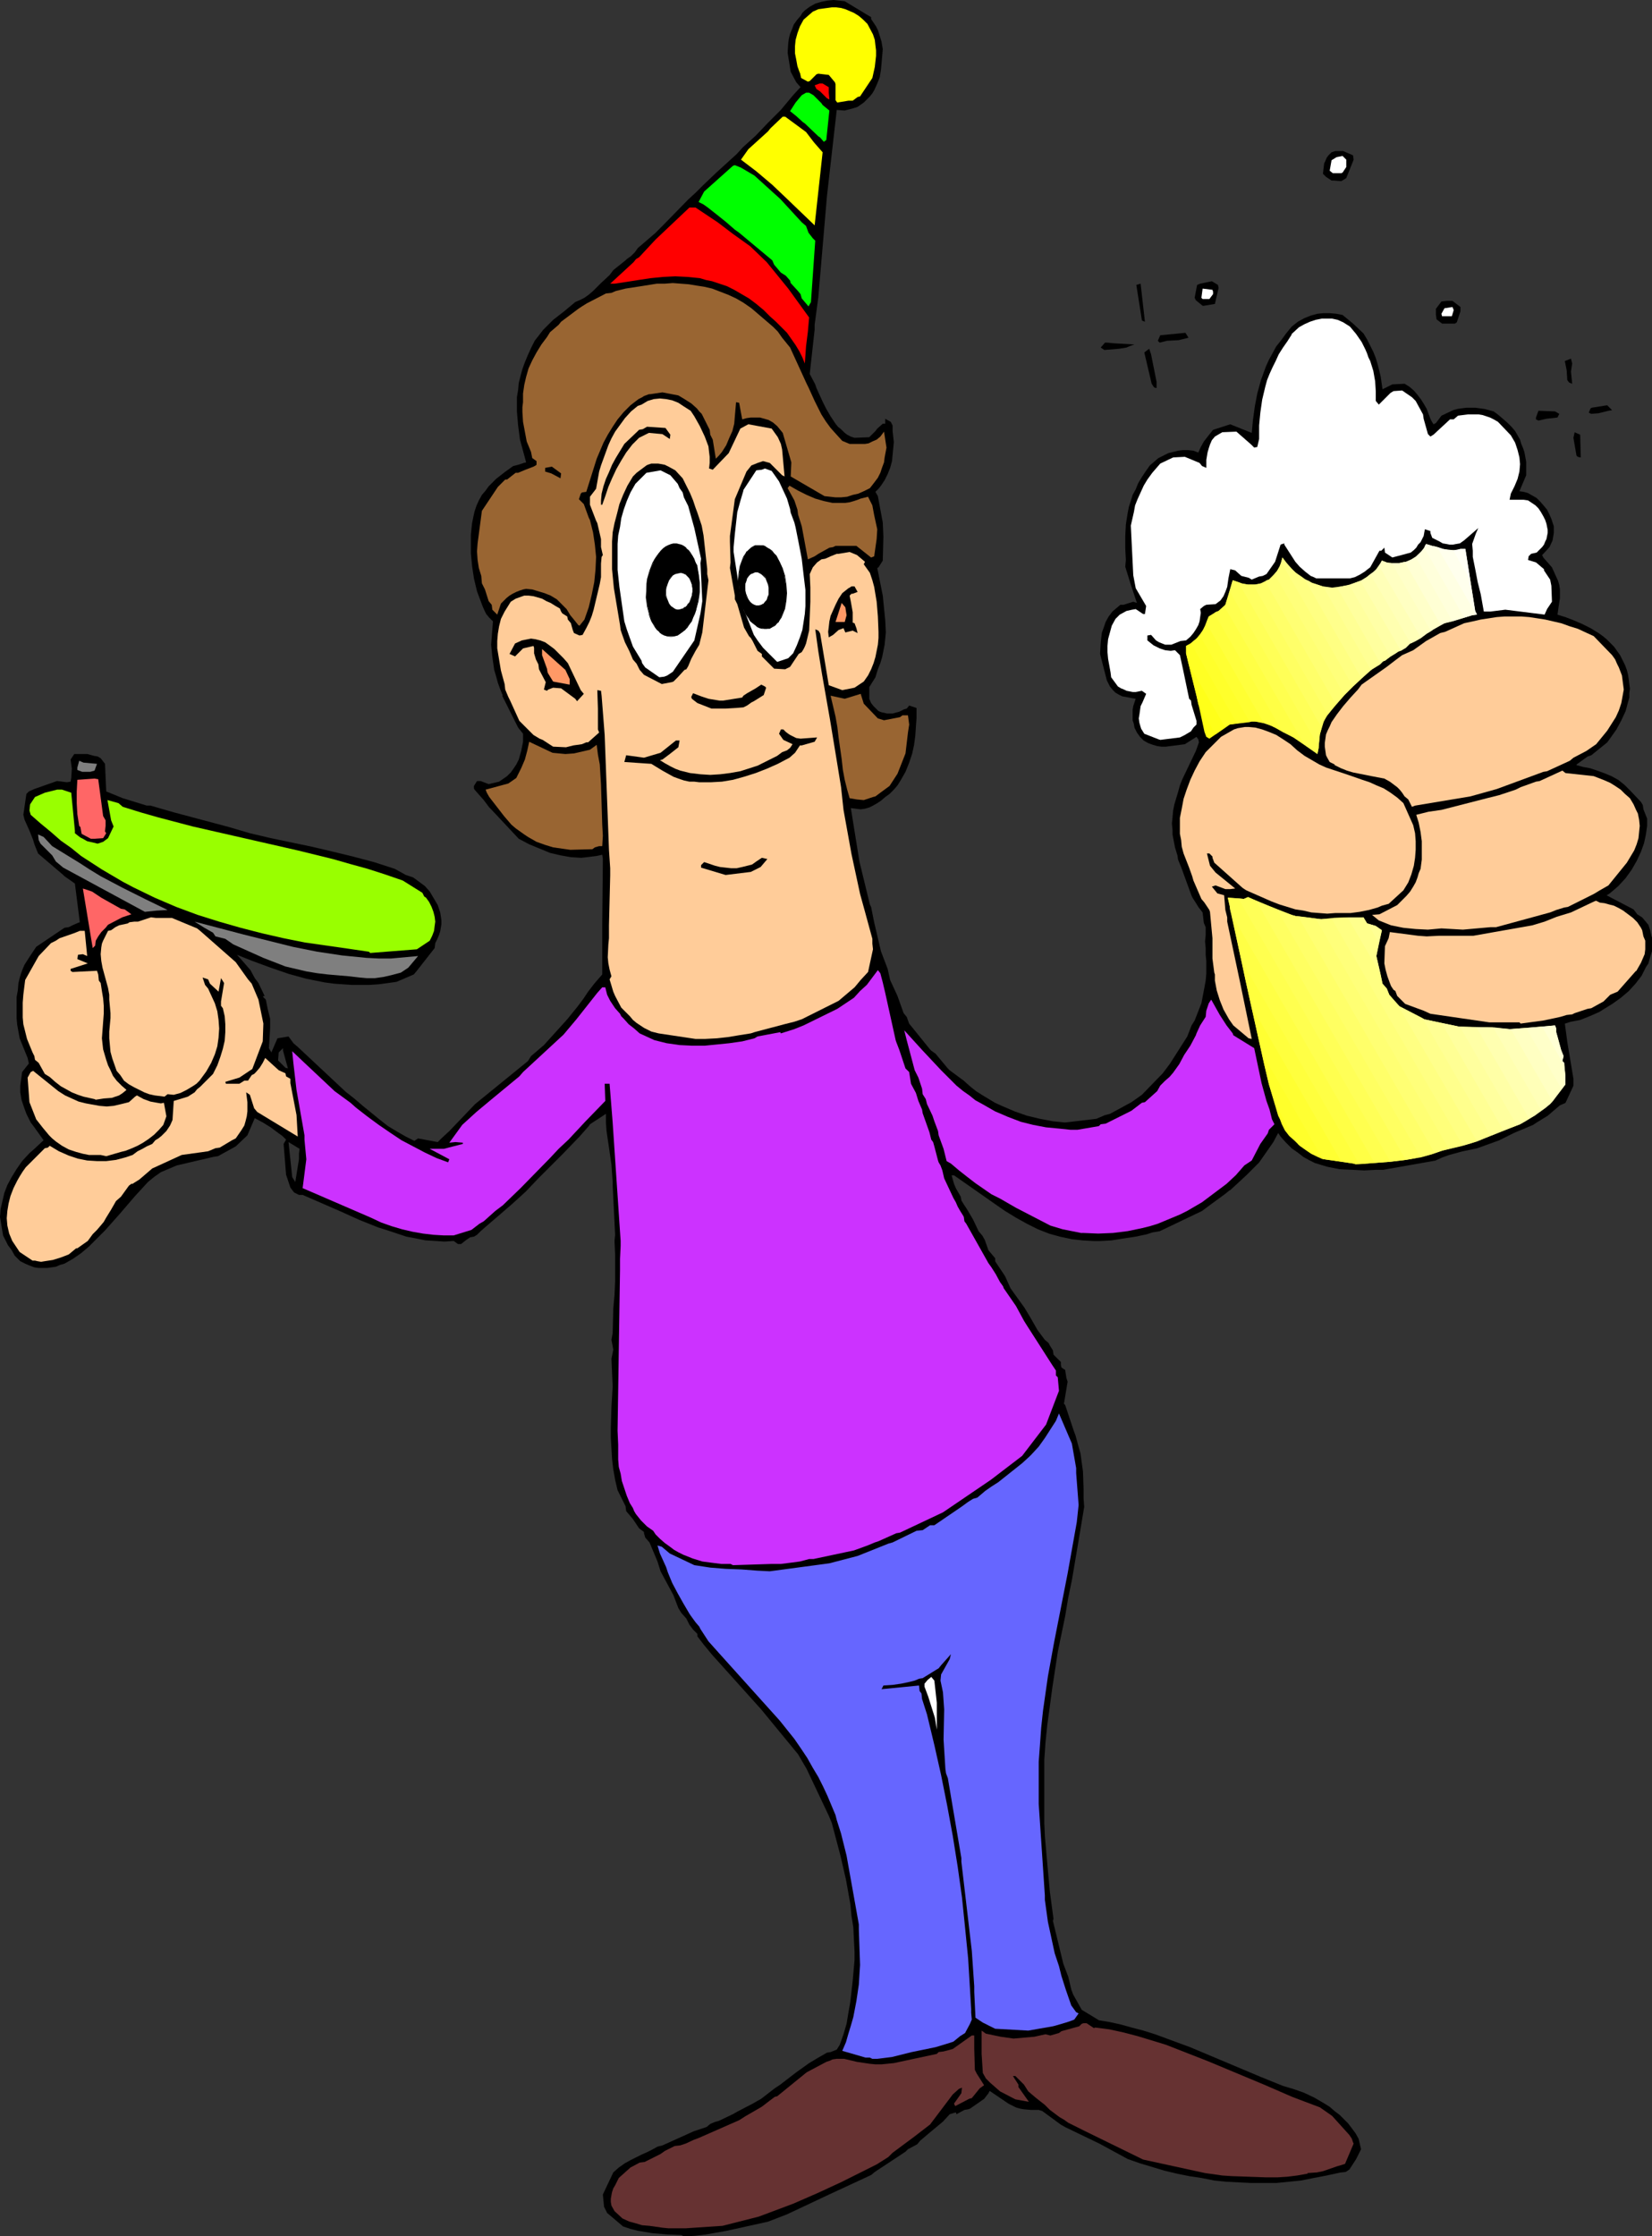
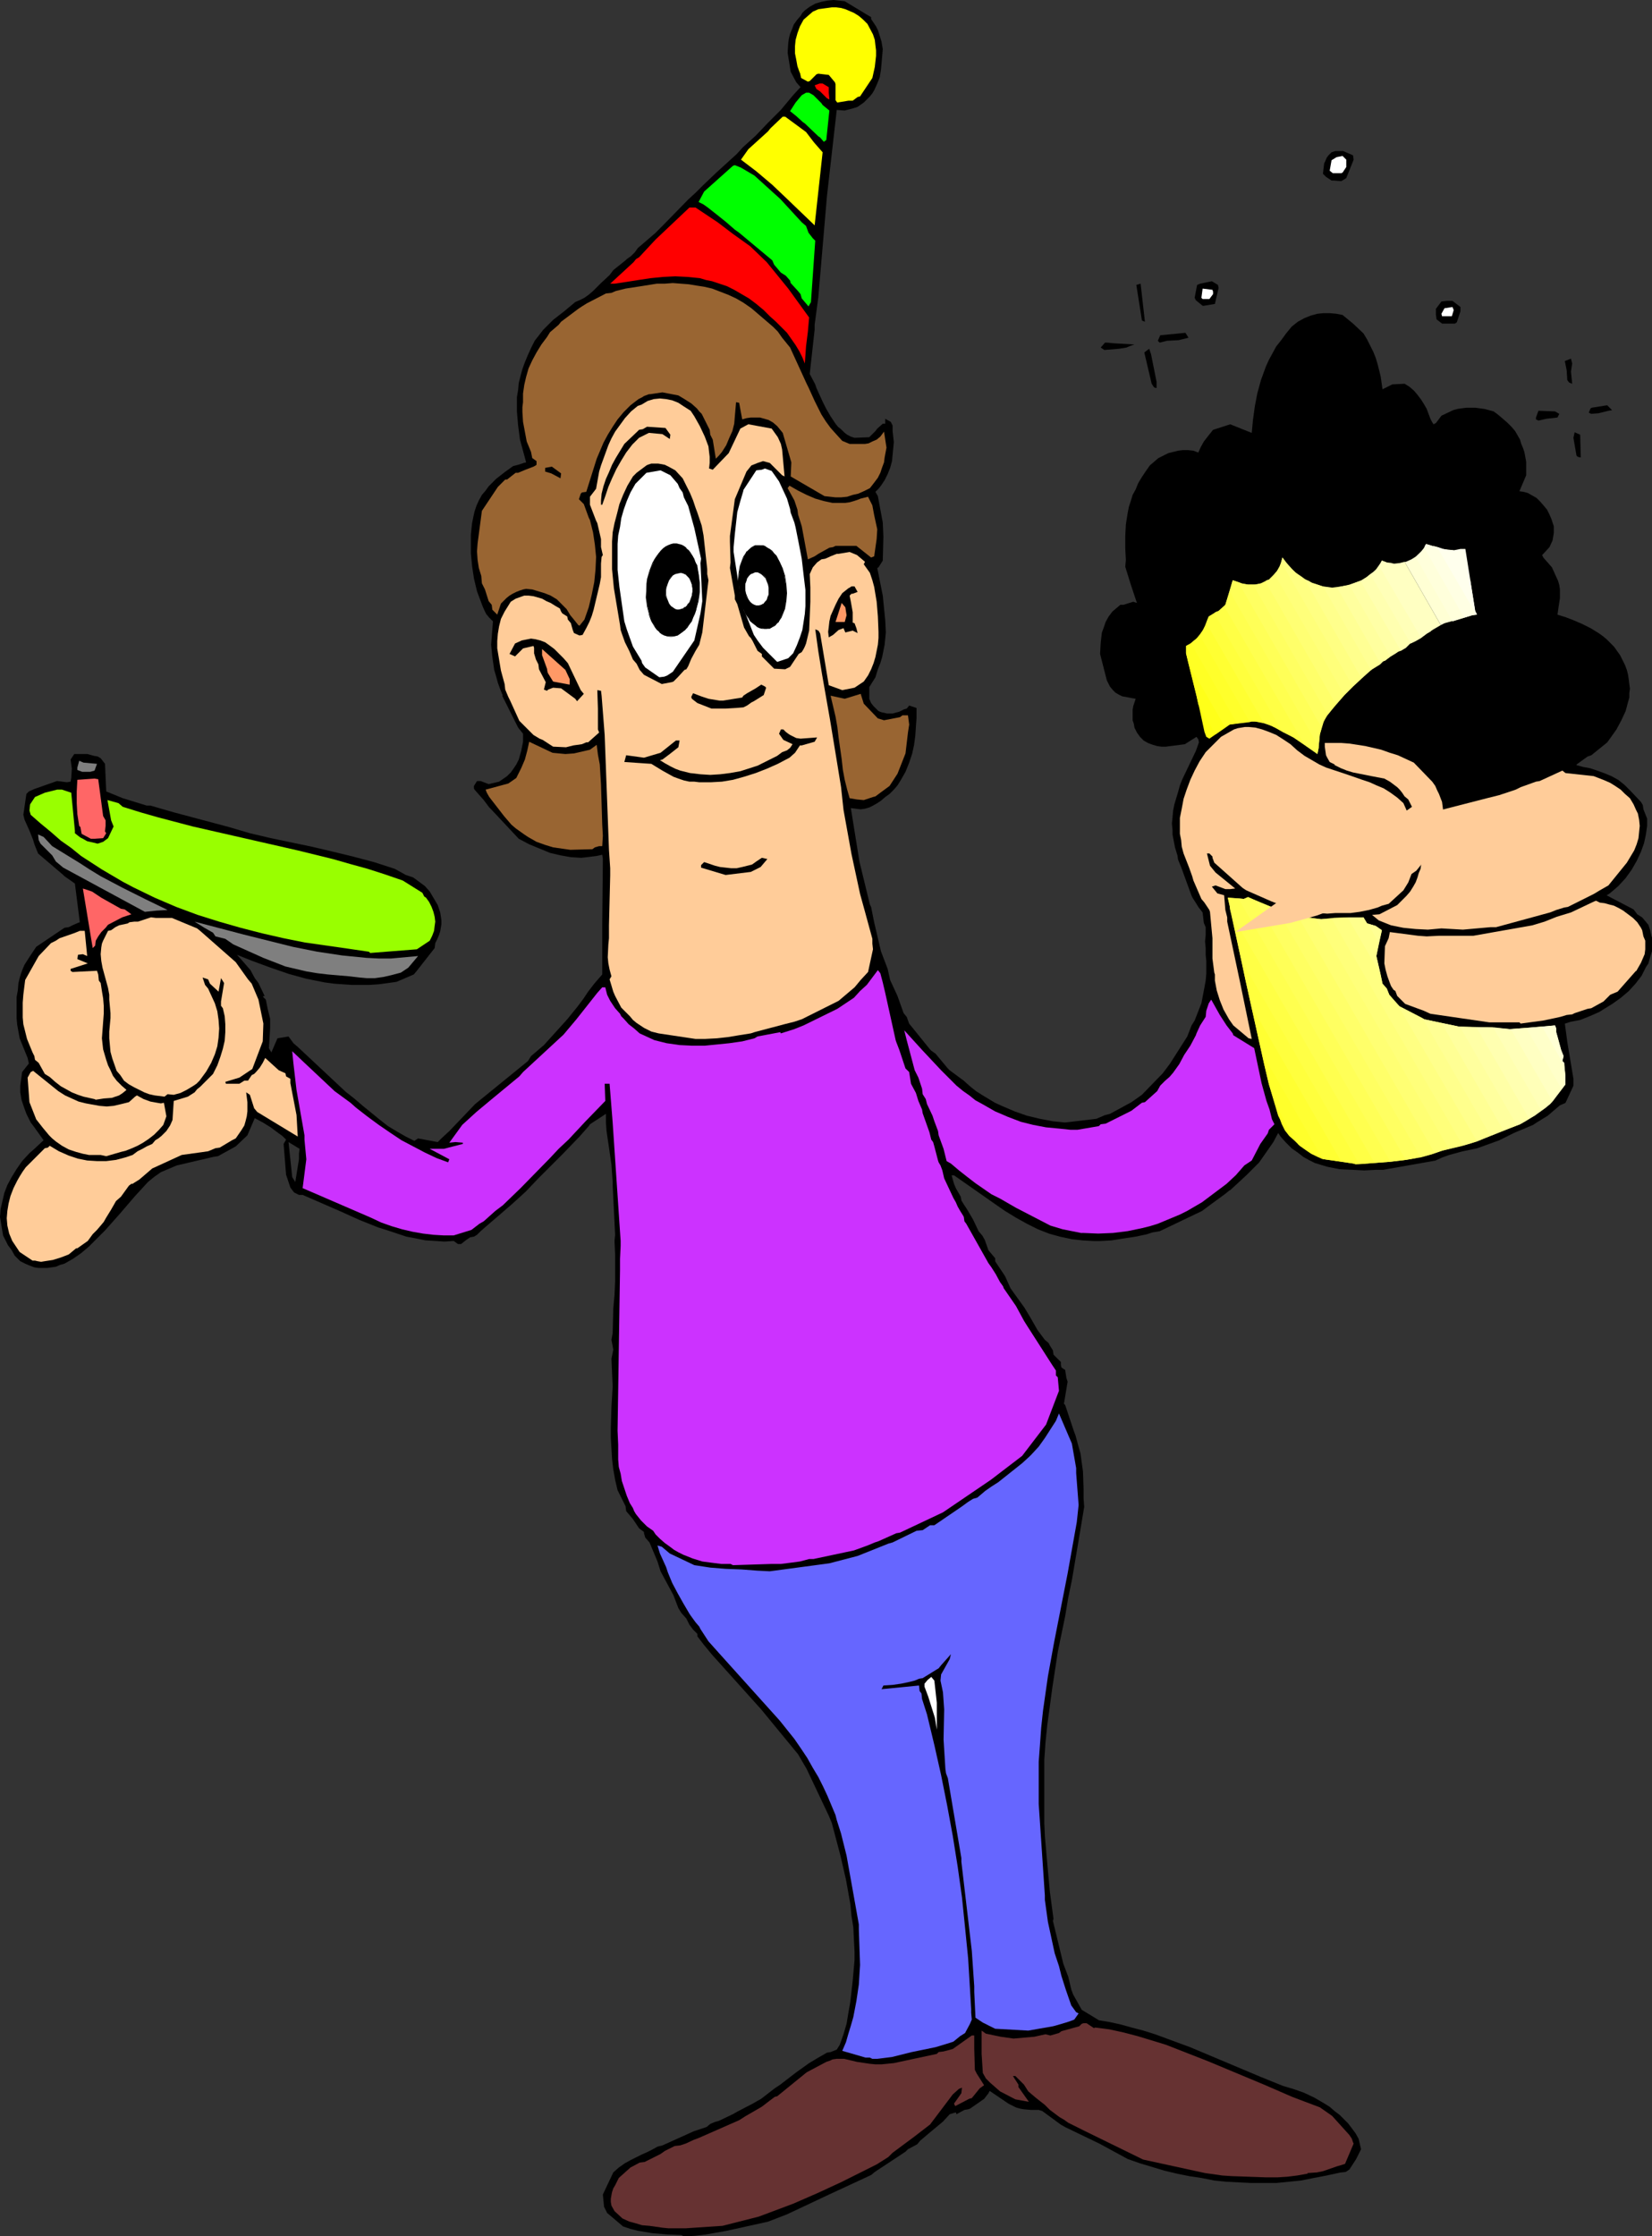
<svg xmlns="http://www.w3.org/2000/svg" xmlns:ns1="http://sodipodi.sourceforge.net/DTD/sodipodi-0.dtd" xmlns:ns2="http://www.inkscape.org/namespaces/inkscape" version="1.0" width="115.054mm" height="155.711mm" id="svg118" ns1:docname="Party Guy 14.wmf">
  <rect width="100%" height="100%" fill="#333333" stroke="none" />
  <ns1:namedview id="namedview118" pagecolor="#ffffff" bordercolor="#000000" borderopacity="0.25" ns2:showpageshadow="2" ns2:pageopacity="0.0" ns2:pagecheckerboard="0" ns2:deskcolor="#d1d1d1" ns2:document-units="mm" />
  <defs id="defs1">
    <pattern id="WMFhbasepattern" patternUnits="userSpaceOnUse" width="6" height="6" x="0" y="0" />
  </defs>
  <path style="fill:#000000;fill-opacity:1;fill-rule:evenodd;stroke:none" d="m 179.369,588.192 -3.717,-0.162 -3.878,-0.323 -1.939,-0.323 -1.939,-0.323 -1.939,-0.485 -1.939,-0.646 -4.201,-3.555 -0.808,-1.616 -0.323,-3.232 2.747,-5.817 1.454,-1.293 1.616,-1.131 1.454,-0.808 2.909,-1.454 1.454,-0.646 1.293,-0.646 1.454,-0.808 1.293,-0.323 8.241,-3.717 3.393,-1.131 0.97,-0.808 1.131,-0.485 1.131,-0.323 3.717,-1.778 1.131,-0.646 4.04,-2.101 2.262,-1.293 3.555,-2.747 1.454,-0.97 4.201,-3.232 3.393,-2.424 2.424,-1.454 2.262,-1.293 0.97,-0.162 1.616,-0.646 0.808,-1.293 0.97,-2.747 0.808,-2.747 0.485,-2.909 0.485,-2.747 0.646,-5.656 0.485,-5.494 v -2.101 l -0.162,-3.232 -0.162,-3.232 -0.485,-3.07 -0.323,-3.232 -1.131,-6.302 -1.454,-6.302 -2.262,-8.564 -0.808,-1.939 -5.817,-12.281 -2.262,-3.878 -9.696,-11.796 -12.927,-14.382 -2.262,-2.747 -1.616,-2.101 v -0.646 l -1.131,-1.131 -0.97,-1.293 -0.808,-1.616 -1.293,-1.454 -0.808,-1.293 -1.293,-3.393 -3.393,-6.302 -0.808,-2.585 -0.808,-1.939 -0.485,-1.131 -0.808,-1.939 -1.131,-1.293 -0.323,-1.131 v -0.323 l -1.293,-0.97 -1.616,-2.424 -1.778,-2.101 -0.162,-1.293 -2.101,-4.201 -0.646,-2.747 -0.485,-2.747 -0.323,-2.747 -0.162,-2.747 -0.162,-2.747 v -2.747 l 0.162,-5.494 0.323,-5.332 -0.323,-7.272 0.485,-2.424 -0.485,-2.585 0.323,-1.778 0.162,-6.464 0.323,-3.555 0.162,-3.555 v -7.11 l -0.162,-3.555 0.162,-1.616 -0.646,-12.927 v -0.97 l -0.162,-2.262 -0.162,-2.262 -0.646,-4.525 -0.646,-4.363 -0.162,-2.262 v -2.262 l -4.201,2.747 -0.323,0.485 -2.424,2.747 -4.363,4.525 -6.464,6.464 -3.393,3.555 -3.555,3.232 -3.555,3.07 -3.393,2.909 -1.293,1.131 -0.97,0.97 -0.808,0.485 -0.97,0.162 -0.97,0.646 -1.454,1.131 h -0.808 l -1.131,-0.808 -2.424,0.162 -2.424,-0.162 -2.585,-0.162 -2.424,-0.485 -2.585,-0.485 -2.424,-0.808 -2.424,-0.808 -2.585,-0.808 -4.848,-1.939 -5.009,-2.262 -10.019,-4.363 H 78.696 l -1.293,-0.646 -0.97,-1.293 -1.131,-3.393 -0.646,-8.08 0.646,-1.131 -0.97,-0.97 -1.131,-0.808 -1.939,-1.454 -2.101,-1.293 -2.101,-1.131 -1.939,4.525 -3.07,2.909 -4.686,2.585 -1.131,0.162 -9.696,2.262 -4.201,1.778 -1.131,0.808 -0.485,0.323 -1.778,1.454 -1.778,1.939 -1.778,1.939 -3.878,4.525 -3.878,4.363 -2.101,2.101 -2.101,2.101 -2.101,1.778 -2.101,1.454 -1.131,0.646 -1.131,0.646 -1.131,0.323 -1.131,0.485 -1.131,0.162 -1.131,0.162 H 11.312 10.18 L 9.049,333.524 7.756,333.039 6.625,332.555 5.333,331.908 3.878,330.454 3.07,329 2.101,327.707 1.454,326.414 0.808,325.121 0,320.274 l 0.162,-2.101 0.485,-2.101 0.485,-2.101 0.808,-2.101 1.131,-2.101 1.293,-2.101 1.454,-2.101 1.939,-2.101 1.293,-1.131 2.424,-2.262 -2.424,-3.393 -0.97,-1.293 -1.131,-2.262 -0.646,-1.778 -0.646,-1.939 -0.323,-1.939 v -0.97 -0.808 l 0.485,-3.555 1.778,-2.262 -0.323,-1.454 -2.101,-5.171 -0.323,-1.778 -0.323,-1.778 -0.162,-1.778 v -1.939 -1.778 -1.778 l 0.323,-1.778 0.162,-1.939 0.323,-1.293 0.323,-1.131 0.485,-1.293 0.485,-1.131 1.454,-2.262 1.616,-2.424 7.433,-5.009 1.131,-0.162 0.97,-0.485 1.454,-0.646 0.485,-0.162 -1.293,-10.18 -2.747,-1.939 -0.323,-0.323 -6.625,-5.656 -0.97,-2.424 -0.323,-1.131 -0.97,-2.424 -1.293,-2.909 -0.323,-1.293 0.808,-5.494 0.646,-0.646 1.454,-0.646 5.494,-1.939 0.485,-0.162 2.585,0.323 0.97,-0.162 0.162,-0.97 0.162,-2.424 -0.323,-2.424 0.97,-1.454 h 1.778 1.616 l 1.778,0.485 0.97,0.162 0.808,0.485 1.131,1.454 0.323,7.272 4.363,1.778 6.302,1.939 h 0.97 l 6.141,1.778 14.543,3.878 5.494,1.616 5.494,1.293 10.827,2.262 5.494,1.293 5.333,1.293 5.494,1.454 5.494,1.778 2.909,1.616 1.939,0.646 3.07,2.262 1.293,1.454 2.101,3.555 0.646,1.939 0.162,0.97 0.162,1.131 v 0.97 l -0.162,0.97 -0.162,0.97 -0.323,0.97 -0.485,1.131 -0.485,0.97 -0.162,1.293 -4.686,5.979 -0.808,0.97 -4.525,1.939 -2.262,0.323 -2.424,0.323 -2.424,0.162 h -2.262 -2.424 l -2.424,-0.162 -2.262,-0.162 -2.424,-0.323 -2.424,-0.485 -2.424,-0.485 -4.686,-1.293 -4.686,-1.616 -4.848,-1.778 -4.04,-1.616 1.454,1.616 2.101,2.424 1.131,2.101 0.97,1.293 1.616,3.393 -0.485,0.162 0.808,0.808 0.485,2.424 0.323,1.293 0.323,1.293 v 1.293 1.293 l -0.162,2.585 -0.162,2.585 0.646,1.131 1.616,-3.717 2.909,-0.485 1.293,1.778 1.131,0.97 12.604,11.796 2.262,1.778 2.262,1.939 4.363,3.555 2.262,1.778 2.424,1.454 2.262,1.293 2.262,1.131 0.97,-0.646 5.171,0.97 0.97,-0.97 2.101,-1.939 6.787,-7.11 13.897,-11.311 0.808,-1.293 3.393,-2.909 3.07,-3.393 3.07,-3.393 2.747,-3.393 1.454,-1.939 1.293,-1.939 1.616,-2.101 2.101,-2.424 v -1.939 -1.616 -9.372 l 0.162,-17.452 -0.162,-1.131 -1.454,0.323 -1.293,0.162 -1.293,0.162 -1.454,0.162 -2.747,-0.162 -2.747,-0.485 -2.747,-0.646 -2.747,-1.131 -2.747,-1.131 -2.747,-1.454 -7.11,-7.595 -0.646,-0.646 -1.454,-1.939 -2.424,-2.747 -0.162,-0.323 v -0.646 l 0.808,-1.293 h 0.97 l 2.101,0.808 2.747,-0.646 2.101,-1.454 v 0 l 0.97,-0.97 0.808,-1.131 0.646,-0.97 0.646,-1.293 0.323,-1.131 0.323,-1.131 0.485,-2.424 v 0 -2.101 l -1.293,-1.616 -4.201,-8.403 h 0.162 l -0.646,-1.616 -0.646,-1.778 -0.485,-1.778 -0.485,-1.616 -0.485,-3.393 -0.323,-3.232 0.485,-6.14 -0.485,-0.485 -0.485,-0.485 -0.808,-0.97 -0.485,-0.97 -0.485,-1.131 -1.454,-3.878 -0.808,-3.393 -0.485,-3.232 -0.323,-3.393 v -3.232 -1.616 l 0.162,-1.616 0.162,-1.454 0.323,-1.616 0.323,-1.454 0.485,-1.454 0.646,-1.454 0.808,-1.454 0.97,-1.131 0.808,-1.131 1.939,-1.939 2.262,-1.778 2.262,-1.616 v 0 l 1.293,-0.323 1.454,-0.485 0.646,-0.162 -0.646,-2.424 -0.97,-3.555 -0.485,-3.717 -0.323,-3.717 v -1.939 -1.778 l 0.323,-1.939 0.162,-1.778 0.485,-1.939 0.485,-1.778 0.646,-1.778 0.808,-1.939 0.808,-1.778 0.97,-1.939 1.131,-1.454 1.131,-1.454 1.293,-1.293 1.293,-1.293 2.909,-2.262 2.909,-2.424 1.131,-0.485 1.293,-0.646 1.131,-0.808 1.131,-0.97 2.101,-2.101 2.262,-2.101 0.97,-1.293 3.232,-2.585 0.323,-0.323 1.131,-0.808 0.97,-0.97 0.808,-1.131 2.262,-1.939 2.262,-1.939 2.101,-2.101 6.625,-6.787 1.939,-1.778 1.939,-1.939 3.555,-3.393 3.555,-3.232 1.778,-1.616 1.616,-1.778 3.393,-3.07 3.232,-3.393 3.393,-3.393 1.616,-1.939 1.616,-1.939 1.939,-2.101 -1.131,-1.293 -1.454,-2.747 -0.808,-5.009 0.162,-2.585 0.162,-1.131 0.323,-1.293 0.485,-1.131 0.485,-1.293 0.808,-1.131 0.97,-1.131 0.485,-0.808 0.646,-0.646 0.646,-0.485 0.646,-0.485 1.454,-0.808 1.616,-0.485 1.616,-0.323 L 219.444,0 l 1.454,0.162 1.454,0.162 v 0 l 6.949,4.201 v 0.485 l 0.646,0.97 0.646,0.97 0.485,0.97 0.323,0.97 0.646,2.101 0.323,1.939 -0.323,3.717 -0.162,1.778 -0.323,1.939 -0.646,1.616 -0.808,1.778 -0.485,0.808 -0.646,0.808 -0.808,0.808 -0.808,0.808 -1.616,1.131 -0.97,0.323 -2.424,0.646 -2.101,-0.162 -2.586,22.784 -2.262,26.501 -0.97,7.272 v 1.293 l -1.293,11.635 1.454,2.747 0.323,0.97 0.808,1.778 0.808,1.778 0.97,1.939 1.131,1.939 1.293,1.939 0.646,0.808 0.808,0.646 0.808,0.808 0.808,0.646 0.97,0.485 0.97,0.323 3.878,-0.162 1.616,-1.616 0.485,-0.646 1.454,-1.293 h 0.646 v -1.293 l 1.454,0.808 0.485,0.97 v 1.454 l 0.323,2.909 -0.323,3.393 -0.162,1.616 -0.485,1.778 -0.646,1.616 -0.808,1.616 -0.97,1.454 -0.646,0.808 -0.808,0.808 0.646,1.131 1.293,6.948 0.162,3.717 -0.162,6.302 -1.131,1.778 -0.323,0.162 0.162,0.808 0.646,3.232 0.646,3.232 0.323,3.232 0.323,3.232 0.162,3.232 -0.323,3.232 -0.323,1.616 -0.323,1.616 -0.485,1.616 -0.646,1.616 -0.646,2.101 -1.616,2.585 v 3.07 l 0.485,1.131 0.646,0.808 0.646,0.646 0.646,0.646 0.808,0.323 0.808,0.162 0.646,0.162 h 0.808 0.646 l 1.778,-0.485 1.293,-0.646 0.646,-0.162 0.646,-0.808 1.939,0.646 v 2.424 0.162 l -0.162,2.262 -0.162,2.424 -0.323,2.424 -0.485,2.262 -0.808,2.424 -0.97,2.424 -1.293,2.262 -0.808,1.293 -0.97,1.131 -1.131,1.131 -1.131,0.808 -1.131,0.97 -0.97,0.646 -1.131,0.646 -0.97,0.485 -1.131,0.323 -1.131,0.162 v 0 l -2.586,-0.323 2.262,14.058 2.747,11.311 0.323,0.646 0.808,4.04 1.778,7.595 1.778,4.686 0.646,2.909 1.939,4.201 1.616,4.525 0.808,0.97 0.646,1.778 5.494,6.787 0.323,0.323 1.131,0.808 3.232,3.878 0.485,0.485 3.717,2.747 1.616,1.454 1.616,1.293 1.778,1.131 1.616,0.97 1.616,0.97 1.778,0.808 3.393,1.454 3.232,1.131 3.393,0.808 3.393,0.646 3.232,0.323 1.454,-0.162 6.787,-0.808 1.131,-0.485 1.131,-0.485 1.293,-0.323 5.656,-3.07 2.747,-1.939 5.494,-5.656 1.939,-2.585 4.525,-7.11 1.131,-2.909 0.808,-1.293 1.778,-4.525 0.808,-4.201 0.323,-1.778 0.162,-1.778 v -1.616 -1.778 l -0.162,-1.616 v -1.778 l -0.162,-1.778 0.162,-1.616 v -2.101 l -0.485,-1.131 -0.323,-2.747 -1.131,-1.454 -0.485,-0.808 -1.131,-1.778 -0.323,-0.808 -2.585,-7.11 -0.808,-1.939 -0.162,-1.131 -0.646,-2.101 -0.646,-3.393 v -1.131 l -0.162,-1.778 0.162,-1.616 0.162,-1.778 0.323,-1.616 0.97,-3.232 0.485,-1.778 0.646,-1.616 3.555,-7.433 0.808,-2.262 -0.162,-0.808 -0.485,-0.646 -3.07,1.939 -5.009,0.646 h -1.131 l -1.131,-0.162 -1.131,-0.323 -1.293,-0.485 -1.131,-0.646 -0.97,-0.97 -0.808,-1.131 -0.323,-0.646 -0.323,-0.646 -0.162,-0.97 -0.323,-0.97 v -0.97 -0.808 -0.97 l 0.162,-0.97 0.323,-0.97 0.323,-0.97 -0.97,-0.162 -0.808,-0.162 -1.778,-0.323 -0.97,-0.485 -0.808,-0.485 -0.646,-0.646 -0.808,-0.97 -0.808,-1.616 -1.778,-6.948 0.162,-2.909 0.162,-1.454 0.162,-1.293 0.485,-1.293 0.485,-1.454 0.808,-1.454 0.97,-1.293 2.101,-1.778 h 0.808 l 2.586,-0.808 0.97,0.323 -1.616,-4.848 -1.454,-4.686 0.162,-1.778 -0.162,-3.07 v -3.232 l 0.162,-3.07 0.485,-3.07 0.323,-1.616 0.485,-1.454 0.485,-1.616 0.808,-1.454 0.646,-1.616 0.97,-1.616 0.97,-1.454 1.131,-1.616 2.262,-1.939 1.293,-0.646 1.293,-0.646 1.293,-0.323 1.293,-0.323 1.293,-0.162 h 1.293 l 1.454,0.162 1.293,0.485 0.646,-1.454 0.808,-1.454 1.131,-1.454 1.293,-1.616 4.525,-1.454 5.656,2.262 0.323,-3.393 0.485,-3.555 0.646,-3.393 0.97,-3.555 0.646,-1.778 0.646,-1.778 0.808,-1.778 0.97,-1.778 0.97,-1.778 1.293,-1.616 1.293,-1.778 1.454,-1.778 1.616,-1.293 1.778,-0.97 1.616,-0.646 1.778,-0.485 1.616,-0.162 h 1.616 l 1.778,0.162 1.616,0.323 2.747,2.262 2.747,2.585 0.97,1.616 0.808,1.616 0.808,1.616 0.646,1.616 0.485,1.616 0.808,3.232 0.485,3.393 2.586,-1.293 3.232,-0.162 1.293,0.808 1.131,0.97 0.97,1.131 0.97,1.293 0.808,1.293 0.646,1.131 0.485,1.293 0.485,1.293 v 0 l 0.323,0.646 0.485,0.808 0.646,-0.323 1.454,-1.939 3.07,-1.454 1.131,-0.323 1.131,-0.162 1.293,-0.162 h 1.131 1.131 l 2.424,0.323 2.424,0.646 1.293,0.97 1.131,0.97 1.131,0.97 1.131,1.131 0.97,1.131 0.646,1.131 0.646,1.131 0.323,1.131 0.485,1.131 0.323,0.97 0.162,0.808 0.323,1.778 v 1.778 1.778 l -1.778,4.201 1.131,0.162 1.131,0.323 1.131,0.646 1.131,0.646 0.97,0.97 0.97,1.131 0.808,0.97 0.646,1.293 0.485,1.131 0.323,0.97 0.323,0.97 v 0.97 0.808 l -0.162,0.97 -0.162,0.97 -0.808,1.778 -1.939,2.101 0.323,0.646 2.262,2.585 1.616,3.555 0.323,1.131 0.162,1.131 v 0.97 1.293 l -0.323,2.101 -0.323,2.262 2.101,0.646 2.101,0.808 2.262,0.97 2.262,1.131 2.101,1.293 1.131,0.808 0.97,0.808 0.97,0.97 0.97,0.97 0.808,1.131 0.808,1.131 0.646,1.293 0.646,1.293 0.485,1.293 0.323,1.293 0.162,1.131 0.162,1.293 0.162,1.131 -0.162,1.293 v 1.131 l -0.323,1.131 -0.646,2.424 -1.131,2.424 -1.293,2.424 -2.424,3.393 -4.201,3.393 -0.97,0.323 -2.909,2.101 v 0.162 l 1.778,0.485 1.778,0.323 1.939,0.646 1.778,0.646 1.939,0.808 1.778,0.97 1.616,1.293 0.808,0.808 0.808,0.808 2.747,2.909 0.485,0.808 0.162,1.131 0.97,2.424 v 1.939 l -0.323,2.262 -0.485,2.262 -0.808,2.262 -1.131,2.424 -1.293,2.262 -1.616,2.262 -1.939,2.101 -1.131,0.97 -1.131,0.97 -0.808,0.485 7.11,3.717 0.97,1.293 1.293,0.808 1.616,1.939 0.485,1.454 0.323,1.454 0.162,0.485 v 1.454 0.97 1.131 l -0.323,0.97 -0.323,1.131 -0.323,1.131 -0.646,0.97 -1.131,2.262 -1.616,2.101 -1.778,1.939 -2.101,1.778 -2.262,1.616 -0.808,0.485 -1.293,0.808 -1.293,0.808 -2.586,1.131 -2.424,0.97 -2.586,0.485 -1.454,0.485 0.646,4.848 0.485,2.909 1.131,6.787 v 1.778 l -2.101,4.525 -1.454,0.646 -0.97,0.808 -2.262,1.939 -2.909,1.778 -0.97,0.646 -3.878,1.616 -1.131,0.485 -3.878,1.939 -5.817,2.101 -3.878,0.808 -3.555,0.97 -1.778,0.646 -1.778,0.808 -13.735,2.424 h -1.778 l -3.232,0.162 -3.07,-0.162 -3.393,-0.162 -1.616,-0.323 -1.616,-0.323 -1.616,-0.485 -1.616,-0.485 -1.616,-0.808 -1.454,-0.808 -1.454,-1.131 -1.616,-1.131 -1.454,-1.454 -1.454,-1.616 -0.646,-0.97 -1.293,2.424 -3.717,5.333 -3.393,3.393 -4.201,3.878 -0.323,0.162 -0.97,0.808 -4.201,3.07 -1.939,1.454 -11.15,5.332 -1.939,0.323 -1.454,0.485 -3.07,0.646 -3.232,0.485 -3.07,0.485 -3.07,0.162 h -1.454 l -2.909,-0.162 -2.909,-0.323 -3.07,-0.646 -2.909,-0.808 -2.909,-1.131 -2.909,-1.454 -2.909,-1.616 -2.909,-1.778 -2.101,-1.454 -11.312,-7.918 h -0.646 l 0.646,2.262 0.485,1.131 1.293,2.262 0.162,0.97 0.808,1.293 0.646,0.97 1.616,2.747 1.454,3.07 0.97,1.131 0.646,1.131 0.97,2.747 1.778,2.101 v 0.808 l 2.586,3.878 1.454,3.232 3.717,5.171 1.454,2.424 1.939,3.393 1.939,2.585 0.97,0.808 0.323,0.646 0.808,1.293 0.162,1.131 1.939,1.939 v 0.808 l 0.162,0.646 0.97,0.646 0.323,2.101 0.323,0.97 -0.97,5.817 0.323,0.323 2.262,6.787 0.485,1.293 0.646,2.424 0.646,2.262 0.323,2.424 0.323,2.262 0.162,4.686 v 2.424 l 0.162,2.262 -1.616,9.695 -1.616,9.534 -0.97,4.686 -0.808,4.848 -1.939,9.372 -1.454,9.534 -0.646,4.848 -0.646,4.686 -0.485,4.686 -0.323,4.686 v 4.848 4.686 2.101 1.293 3.717 l 0.162,3.555 0.646,7.272 0.323,3.555 0.323,3.555 0.97,7.272 -0.162,0.485 2.747,11.311 1.293,3.393 0.808,3.393 0.485,1.293 2.262,4.04 1.616,0.97 2.909,1.778 2.909,0.485 2.909,0.646 2.909,0.808 3.07,0.808 3.07,0.97 3.07,1.131 6.141,2.262 12.281,5.171 6.141,2.585 5.979,2.424 2.747,0.808 2.747,0.97 2.747,1.293 2.747,1.616 1.293,0.808 1.293,1.131 1.293,0.97 1.131,1.131 1.131,1.131 0.97,1.293 0.97,1.293 0.808,1.454 0.646,2.747 -1.293,2.585 -1.778,2.747 -0.97,0.646 -1.454,0.162 -3.717,0.808 -3.393,0.646 -3.232,0.646 -3.232,0.323 -3.232,0.323 h -3.393 -3.232 l -3.232,-0.162 -3.232,-0.162 -3.232,-0.323 -3.232,-0.646 -3.232,-0.485 -3.232,-0.646 -3.393,-0.808 -3.232,-0.97 -3.232,-0.97 -3.232,-1.131 -7.433,-4.04 -9.049,-4.363 -1.131,-0.646 -4.848,-3.555 -0.97,-0.323 h -2.101 l -1.778,-0.162 -0.97,-0.162 -1.131,-0.323 -0.97,-0.485 -0.97,-0.485 -5.009,-3.393 -0.323,0.646 -1.131,1.454 -3.717,2.585 -0.485,0.162 -0.97,0.162 -2.101,1.131 -0.162,-0.485 -1.616,0.485 -1.778,1.939 -1.939,1.616 -1.939,1.616 -2.101,1.778 -0.808,0.97 -2.424,1.293 -0.646,0.646 -8.08,5.333 -0.97,0.808 -11.15,5.171 -5.494,2.585 -5.494,2.585 -5.009,1.939 -10.988,2.424 -2.747,0.485 -2.747,0.485 -2.747,0.323 -2.909,0.162 z" id="path1" />
  <path style="fill:#663232;fill-opacity:1;fill-rule:evenodd;stroke:none" d="m 177.753,586.414 h -1.778 l -1.616,-0.162 -3.393,-0.485 -1.939,-0.162 -1.616,-0.485 -1.778,-0.485 -1.778,-0.808 -2.101,-1.939 -0.808,-1.454 -0.162,-0.97 v -0.808 l 0.162,-0.97 0.162,-0.808 0.323,-0.97 0.485,-0.808 0.97,-1.939 3.07,-2.747 2.424,-1.293 1.293,-0.162 4.201,-2.101 1.131,-0.808 2.586,-1.293 1.454,-0.162 1.454,-0.485 2.101,-0.97 1.293,-0.485 10.665,-4.686 1.778,-1.131 1.131,-0.646 3.07,-1.778 2.101,-1.616 1.293,-0.97 0.646,-0.162 7.756,-6.302 5.171,-2.747 0.97,-0.323 0.646,-0.323 1.131,-0.162 h 1.939 l 3.393,0.808 3.232,0.485 1.616,0.162 h 1.616 l 1.616,-0.162 1.616,-0.162 11.312,-2.424 0.485,-0.485 1.293,-0.162 2.424,-0.646 5.009,-3.555 h 0.646 v 3.555 l 0.162,5.494 0.485,0.97 1.939,3.07 -1.131,0.808 -2.101,2.585 -0.646,0.162 -3.717,1.939 -0.323,-0.646 1.939,-2.747 0.162,-1.454 -0.808,0.323 -1.616,1.454 -5.979,7.918 -4.201,3.232 -5.656,4.201 -1.131,1.131 -3.07,1.939 -3.232,1.616 -6.141,3.07 -6.302,2.909 -6.302,2.747 -1.293,0.485 -7.756,2.909 -9.534,2.424 -9.696,0.646 z" id="path2" />
  <path style="fill:#663232;fill-opacity:1;fill-rule:evenodd;stroke:none" d="m 333.206,573.002 -4.525,-0.162 -4.525,-0.162 -2.424,-0.162 -2.262,-0.323 -2.262,-0.323 -2.262,-0.485 -14.059,-3.07 -15.513,-7.595 -1.616,-0.808 -1.293,-0.646 -1.293,-0.646 -1.131,-0.808 -1.131,-0.646 -1.293,-0.97 -1.293,-0.97 -1.293,-1.293 -2.262,-1.778 -2.101,-1.778 -1.131,-1.778 -2.262,-2.262 h -0.646 l 1.454,2.262 v 0.646 l 2.747,3.878 -3.555,-0.646 -4.04,-2.101 -2.586,-2.262 -1.131,-1.131 -0.808,-1.454 -0.323,-5.009 v -6.14 l 1.131,0.808 3.878,0.808 3.393,0.485 5.494,-0.485 2.909,-0.646 1.293,0.323 2.262,-0.646 0.646,-0.485 4.686,-1.293 0.646,-0.646 0.485,-0.162 h 0.808 l 1.939,1.293 0.323,-0.162 3.717,0.485 3.717,0.808 3.717,0.97 3.717,1.131 3.717,1.131 3.717,1.454 7.433,2.909 14.705,6.14 7.433,3.232 7.272,2.747 3.232,2.262 4.525,5.009 0.646,0.97 0.323,0.97 0.162,0.323 -2.262,5.333 -0.97,0.323 -1.131,0.323 -3.717,1.293 -1.616,0.323 -2.424,0.162 v 0.162 l -2.747,0.485 -2.586,0.323 -2.585,0.162 h -2.747 z" id="path3" />
  <path style="fill:#6666ff;fill-opacity:1;fill-rule:evenodd;stroke:none" d="m 228.978,541.492 h -1.131 l -6.141,-1.778 0.97,-2.262 0.646,-2.262 0.646,-2.101 0.646,-2.262 0.808,-4.201 0.646,-4.363 0.323,-5.171 -0.323,-9.372 v -1.293 l -3.232,-18.098 -1.454,-5.817 -1.131,-3.555 -0.323,-1.293 -2.101,-5.009 -1.131,-2.424 -1.293,-2.585 -1.454,-2.424 -1.454,-2.585 -1.616,-2.424 -1.778,-2.585 -1.293,-1.616 -2.586,-3.232 -15.998,-17.775 -2.747,-3.07 -2.101,-3.232 -0.323,-0.646 -0.97,-1.131 -1.293,-1.778 -0.323,-0.485 -1.616,-2.747 -1.454,-2.585 -1.454,-2.747 -1.131,-2.747 -0.485,-1.454 -1.616,-3.555 -0.646,-2.101 1.131,0.323 2.101,1.778 6.464,3.07 2.101,0.323 2.101,0.323 4.04,0.323 4.201,0.162 4.201,0.323 3.232,0.162 15.675,-2.101 7.433,-1.939 8.08,-3.232 1.131,-0.323 6.302,-3.07 1.616,-0.162 1.939,-1.293 h 1.131 l 7.11,-4.848 1.778,-1.293 1.293,-0.808 1.131,-0.323 2.101,-1.778 1.616,-1.131 1.778,-1.131 6.302,-5.009 1.939,-1.778 0.485,-0.485 1.939,-2.101 1.616,-2.262 1.454,-2.262 1.454,-2.262 0.808,-1.939 3.393,7.918 1.131,6.464 v 1.293 l 0.646,8.403 -0.485,4.525 -0.808,4.525 -1.616,9.049 -1.778,9.049 -1.778,9.049 -1.616,8.888 -0.646,4.525 -0.646,4.525 -0.485,4.525 -0.323,4.525 -0.323,4.363 v 4.525 1.616 5.009 l 1.616,24.077 v 1.131 l 0.808,5.817 1.778,8.241 1.131,3.393 0.646,2.585 1.131,3.555 1.454,4.201 1.293,1.778 0.646,0.323 -1.131,1.616 -0.808,0.323 -1.454,0.485 -2.747,0.808 -0.646,0.162 -6.464,1.131 -8.726,-0.485 -3.232,-1.616 -1.939,-1.293 -0.323,-6.787 v -1.454 l -0.646,-9.372 -2.747,-23.431 v -0.97 l -3.555,-21.007 -0.485,-1.293 -0.162,-1.131 -0.162,-2.585 -0.162,-2.585 -0.162,-2.585 0.162,-7.918 -0.323,-4.525 -0.646,-3.07 0.162,-1.616 2.262,-4.04 0.323,-1.293 -2.586,2.909 -0.646,0.808 -0.808,0.485 -3.393,2.101 -0.97,0.162 -1.131,0.485 -1.293,0.323 -2.262,0.485 -2.262,0.323 -2.424,0.162 -0.485,0.97 9.857,-0.97 0.162,1.454 0.485,0.646 0.162,1.454 1.293,4.04 1.939,8.08 1.778,7.918 1.616,8.08 1.454,7.918 1.293,8.08 1.131,8.08 0.808,7.918 0.808,8.08 0.808,13.412 v 0.97 l 0.162,1.778 -0.485,1.131 -1.293,2.424 -1.293,0.808 -1.778,1.454 -0.97,0.323 -3.717,1.131 -6.302,1.293 -2.586,0.646 -2.586,0.646 -2.585,0.323 -1.293,0.162 h -1.293 z" id="path4" />
  <path style="fill:#ffffff;fill-opacity:1;fill-rule:evenodd;stroke:none" d="m 246.592,455.364 v -0.162 l -0.485,-3.07 -1.778,-5.656 -0.97,-2.585 v -0.808 l 0.808,-0.97 0.97,-0.808 0.808,0.97 0.646,5.817 v 1.778 z" id="path5" />
  <path style="fill:#cc32ff;fill-opacity:1;fill-rule:evenodd;stroke:none" d="m 192.296,411.573 h -2.424 l -2.586,-0.323 -2.424,-0.323 -2.586,-0.808 -2.424,-0.97 -1.293,-0.646 -1.131,-0.646 -1.293,-0.97 -1.131,-0.808 -1.293,-1.131 -1.131,-1.131 -0.646,-0.97 -1.616,-1.131 -1.616,-1.616 -0.646,-0.808 -0.646,-0.808 -0.485,-0.808 -0.323,-0.808 -0.808,-1.293 -0.808,-1.939 -0.646,-1.939 -0.646,-1.939 -0.323,-1.939 -0.485,-1.778 -0.162,-1.939 v -1.939 -1.939 l -0.162,-3.717 0.646,-42.337 v -2.909 l 0.162,-3.393 v -1.293 l -2.101,-31.187 -0.808,-10.18 h -1.293 l 0.162,4.525 -5.171,5.332 -4.525,4.848 -2.586,2.424 -2.424,2.585 -7.595,7.756 -4.686,4.525 -1.939,1.454 -3.07,2.747 -1.131,0.646 -2.101,1.616 -4.686,1.454 h -2.586 l -2.747,-0.162 -2.747,-0.323 -2.747,-0.485 -2.747,-0.646 -2.747,-0.808 -2.747,-0.97 -2.747,-1.293 -17.937,-7.756 0.97,-7.595 -0.485,-5.171 v -1.131 l -2.101,-11.958 -0.808,-6.948 -0.323,-3.232 3.07,2.909 8.08,7.595 4.201,3.07 1.454,1.293 2.909,2.262 3.07,2.262 3.07,2.101 2.909,1.939 3.07,1.616 3.07,1.616 3.07,1.454 3.07,1.131 0.323,-0.808 -5.171,-2.747 h 3.717 l 5.009,-1.293 v -0.323 l -1.939,-0.162 -1.616,0.162 3.393,-4.686 3.717,-3.393 3.878,-3.232 3.717,-3.07 3.717,-3.07 0.97,-1.131 10.665,-9.857 3.393,-4.04 5.494,-6.948 1.293,-1.454 h 0.808 l 0.485,1.939 0.808,1.616 1.293,1.939 1.293,1.454 0.323,0.646 0.646,0.646 1.293,1.454 1.454,1.131 1.454,1.293 3.878,1.778 3.232,0.808 3.393,0.485 3.232,0.162 h 3.393 l 3.232,-0.323 3.232,-0.323 3.393,-0.485 3.232,-0.808 0.808,-0.485 5.979,-1.131 0.162,0.323 3.555,-1.131 2.424,-0.97 8.888,-4.363 4.363,-2.909 1.616,-1.778 1.778,-1.616 1.454,-1.939 1.454,-1.939 0.646,0.808 0.646,2.424 0.646,2.747 2.747,12.443 0.162,0.485 0.808,2.101 1.616,4.848 0.97,0.97 0.485,3.07 1.293,2.424 0.646,2.101 0.485,1.131 0.485,1.131 0.162,0.97 1.778,5.009 0.485,1.939 0.485,0.646 0.323,1.131 0.97,3.717 0.162,0.485 0.485,0.808 0.485,1.293 0.485,2.101 2.424,5.171 0.646,1.131 0.485,1.131 0.646,1.131 0.808,1.293 0.162,0.323 0.162,1.131 0.485,0.646 5.817,10.342 0.808,1.131 1.131,1.778 1.131,2.101 0.808,1.131 0.162,0.485 3.232,4.686 2.101,3.878 0.808,1.293 4.04,6.302 2.586,4.04 0.97,1.454 v 1.293 l 0.485,0.485 0.323,3.555 -3.393,8.888 -6.302,8.241 -8.241,6.302 -12.604,8.564 -11.312,5.333 -0.97,0.162 -4.686,2.101 -0.97,0.323 -1.939,0.808 -3.555,1.293 -10.665,2.262 h -1.131 l -2.424,0.646 -2.424,0.323 -2.585,0.323 h -2.424 l -5.009,0.162 -5.171,0.162 z" id="path6" />
  <path style="fill:#ffcc99;fill-opacity:1;fill-rule:evenodd;stroke:none" d="M 9.211,331.747 H 8.564 l -3.393,-2.262 -1.293,-1.939 -0.646,-0.97 -0.808,-1.939 -0.485,-2.101 -0.162,-1.939 0.162,-1.939 0.323,-1.939 0.485,-1.939 0.808,-2.101 0.97,-1.939 0.646,-1.131 0.808,-1.293 0.808,-1.131 0.97,-0.97 2.101,-2.101 1.939,-1.939 0.808,-0.162 0.485,-0.485 2.424,1.454 2.585,1.131 2.424,0.808 2.424,0.485 2.585,0.162 h 2.424 l 2.585,-0.323 2.424,-0.646 1.939,-0.646 1.293,-0.97 1.293,-0.646 1.131,-0.646 1.454,-0.646 0.808,-0.97 0.808,-0.485 0.808,-0.646 0.646,-0.646 0.646,-0.646 0.97,-1.454 0.646,-1.454 0.323,-5.009 3.717,-1.131 1.778,-1.131 0.646,-0.808 0.808,-0.646 3.393,-3.393 1.131,-2.262 0.808,-2.262 0.646,-2.101 0.485,-2.101 0.162,-2.262 v -2.101 l -0.162,-2.101 -0.485,-2.101 -0.485,-0.646 v -1.131 l 0.808,-4.848 -0.808,-1.293 -0.646,3.555 -2.262,-2.101 -0.485,-1.131 -1.454,-0.485 0.646,1.939 0.808,0.97 1.778,3.878 0.646,2.101 0.323,2.262 0.162,2.262 -0.162,2.424 -0.323,2.262 -0.646,2.101 -0.97,2.262 -1.293,2.262 -1.778,2.424 -0.808,0.808 -0.97,0.646 -0.808,0.485 -0.808,0.485 -1.616,0.808 -1.778,0.485 -1.616,-0.162 -0.808,0.646 -1.293,-0.162 -1.293,-0.162 -1.454,-0.323 -1.293,-0.485 -1.293,-0.646 -1.293,-0.646 -1.454,-0.808 -1.293,-0.97 -0.97,-1.454 -0.97,-1.131 -1.131,-3.232 -0.485,-1.778 -0.162,-1.778 -0.162,-1.778 v -1.778 0 l 0.323,-3.555 v -1.293 l -0.323,-3.555 v -1.293 l -0.323,-1.778 -0.485,-1.778 -0.485,-1.778 -0.485,-1.778 -0.323,-1.778 -0.162,-1.778 0.162,-1.778 0.162,-0.97 0.323,-0.808 1.293,-2.585 0.808,-0.162 1.131,-0.808 0.97,-0.485 2.262,-0.485 0.485,-0.323 1.293,-0.162 h 0.97 l 3.393,-1.131 1.293,0.162 h 4.201 l 6.625,2.747 0.808,0.646 9.372,8.241 3.232,4.525 0.97,1.131 1.778,4.201 1.293,6.302 -0.162,4.686 -2.747,7.272 -1.939,1.293 -1.454,0.97 -3.717,1.131 0.162,0.485 h 3.555 l 1.293,-0.808 h 0.97 l 0.97,-1.454 0.646,-0.323 0.485,-0.485 0.97,-1.131 0.808,-1.293 0.646,-1.293 3.555,3.232 1.778,0.808 0.162,0.808 1.131,0.646 v 1.131 l 1.616,8.403 0.323,5.656 -10.665,-6.464 -0.808,-0.97 -1.131,-3.555 -0.97,-0.646 0.323,2.585 v 2.424 l -0.162,1.293 -0.323,1.293 -0.323,1.131 -0.808,1.293 -1.454,2.101 -0.97,0.485 -3.232,1.939 -1.131,0.162 -1.939,0.808 -6.949,0.97 -7.756,3.555 -3.393,2.909 -1.293,0.808 -0.485,0.323 h -0.323 l -0.646,0.485 -2.101,2.909 -1.293,1.131 -1.293,2.262 -1.293,2.101 -0.646,1.131 -0.808,0.97 -0.97,1.131 -1.131,1.131 -1.293,1.778 -2.747,1.939 h -0.323 l -1.939,1.616 -2.101,0.808 -2.101,0.646 -2.101,0.323 -0.97,0.162 -0.97,-0.162 z" id="path7" />
  <path style="fill:#cc32ff;fill-opacity:1;fill-rule:evenodd;stroke:none" d="m 284.566,324.475 -4.848,-0.97 -3.232,-0.97 -9.049,-4.686 -4.201,-2.424 -2.262,-1.131 -2.101,-1.454 -2.101,-1.454 -2.101,-1.616 -2.262,-1.778 -2.101,-1.778 -1.131,-0.646 -0.808,-3.232 -1.293,-3.555 -0.162,-1.131 -0.97,-2.585 -0.485,-1.454 -1.454,-3.07 -0.323,-1.293 -0.808,-1.293 -0.162,-1.454 -0.97,-2.909 -0.97,-1.939 -2.101,-7.918 -0.646,-2.585 4.848,5.332 4.848,5.171 4.04,4.04 1.778,1.454 1.616,1.131 1.616,1.293 1.778,0.97 3.393,1.939 3.393,1.454 3.393,1.293 3.232,0.808 3.393,0.646 3.393,0.323 3.07,0.323 h 0.808 0.97 l 5.656,-0.97 0.485,-0.485 1.293,-0.162 6.787,-3.393 2.747,-2.101 0.808,-0.162 3.232,-2.909 0.808,-1.454 1.293,-1.293 1.131,-0.97 0.97,-1.131 1.616,-2.262 1.293,-2.424 1.616,-2.424 1.454,-2.747 0.162,-0.485 0.97,-2.101 1.454,-2.262 0.162,-1.616 0.646,-1.939 0.646,-0.97 2.262,4.04 1.778,2.747 1.616,2.101 0.162,0.485 1.293,0.808 4.201,2.585 1.939,9.211 1.293,4.686 0.808,2.262 0.646,2.585 0.646,1.293 -1.454,1.454 -0.323,0.97 -1.939,2.747 -2.262,4.363 -1.939,1.293 -1.131,1.293 -1.131,1.293 -2.424,2.262 -2.586,1.939 -2.585,1.939 -1.293,0.97 -1.939,1.131 -1.939,1.131 -1.939,0.97 -1.939,0.808 -1.939,0.808 -1.939,0.808 -2.101,0.646 -1.939,0.485 -3.878,0.808 -3.878,0.485 -3.878,0.162 -3.878,-0.162 z" id="path8" />
  <path style="fill:#323232;fill-opacity:1;fill-rule:evenodd;stroke:none" d="m 77.727,311.063 -0.808,-1.293 -0.97,-9.211 2.909,1.778 -0.162,1.293 v 1.454 z" id="path9" />
  <path style="fill:#ffff24;fill-opacity:1;fill-rule:evenodd;stroke:none" d="m 348.234,305.084 -1.454,-0.646 -1.616,-0.808 -1.454,-0.97 -1.616,-1.131 -1.293,-1.293 -1.454,-1.293 -1.131,-1.454 -0.808,-1.616 v 0 l -0.485,-1.293 -0.485,-0.97 -2.424,-8.241 -1.293,-5.494 -0.646,-2.909 z" id="path10" />
  <path style="fill:#ffff2b;fill-opacity:1;fill-rule:evenodd;stroke:none" d="m 353.082,305.73 -4.525,-0.646 -1.616,-0.646 -1.778,-0.808 -1.616,-1.131 -1.778,-1.293 -6.141,-10.665 -1.616,-5.171 -1.293,-5.494 -2.909,-13.089 -0.485,-2.101 z" id="path11" />
  <path style="fill:#ffff32;fill-opacity:1;fill-rule:evenodd;stroke:none" d="m 356.314,306.215 -7.756,-1.131 h -0.162 -0.162 l -16.159,-28.117 -2.262,-10.18 -1.293,-5.817 -0.646,-2.909 -1.131,-5.333 31.026,53.648 h -0.485 -0.485 z" id="path12" />
  <path style="fill:#ffff3d;fill-opacity:1;fill-rule:evenodd;stroke:none" d="m 353.082,305.73 3.232,0.485 0.485,0.162 5.009,-0.323 -37.651,-65.444 3.717,17.452 0.646,2.909 0.808,3.717 z" id="path13" />
  <path style="fill:#ffff45;fill-opacity:1;fill-rule:evenodd;stroke:none" d="m 326.742,252.729 -2.909,-13.25 -0.162,-1.131 -0.485,-2.101 2.747,0.162 40.075,69.323 -4.201,0.323 -4.04,0.323 z" id="path14" />
  <path style="fill:#ffff4f;fill-opacity:1;fill-rule:evenodd;stroke:none" d="m 324.157,240.609 -0.323,-1.131 -0.162,-1.131 -0.485,-2.101 4.201,0.323 1.131,-0.485 2.101,0.97 39.429,68.191 -4.04,0.485 -4.201,0.323 z" id="path15" />
  <path style="fill:#ffff57;fill-opacity:1;fill-rule:evenodd;stroke:none" d="m 325.934,236.408 1.454,0.162 1.131,-0.485 7.595,3.232 37.813,65.121 -1.939,0.485 -1.939,0.323 -4.04,0.485 z" id="path16" />
  <path style="fill:#ffff61;fill-opacity:1;fill-rule:evenodd;stroke:none" d="m 330.62,237.054 9.372,3.717 1.131,0.323 h 0.485 l 36.035,62.374 -1.939,0.646 -1.778,0.485 -2.101,0.323 -1.778,0.323 z" id="path17" />
  <path style="fill:#ffff69;fill-opacity:1;fill-rule:evenodd;stroke:none" d="m 336.115,239.316 3.878,1.454 1.131,0.323 5.171,0.646 35.066,60.597 -1.778,0.485 -2.747,0.97 -2.909,0.646 z" id="path18" />
  <path style="fill:#ffff73;fill-opacity:1;fill-rule:evenodd;stroke:none" d="m 341.609,241.094 6.141,0.808 2.747,-0.162 34.581,59.789 -5.494,1.293 -0.97,0.323 -0.97,0.323 z" id="path19" />
  <path style="fill:#ffff7a;fill-opacity:1;fill-rule:evenodd;stroke:none" d="m 346.295,241.74 1.454,0.162 3.232,-0.323 3.717,-0.162 8.726,15.028 0.485,2.424 1.131,1.293 0.646,1.616 2.262,2.747 20.846,35.873 -1.616,0.485 -5.817,1.454 z" id="path20" />
  <path style="fill:#ffff82;fill-opacity:1;fill-rule:evenodd;stroke:none" d="m 350.496,241.74 0.485,-0.162 7.918,-0.162 0.97,1.616 h 0.162 l 2.909,5.171 -0.646,3.393 1.616,7.272 1.131,1.293 0.646,1.616 2.747,3.07 5.979,3.07 17.937,31.026 -5.171,1.939 -2.101,0.646 z" id="path21" />
  <path style="fill:#ffff8c;fill-opacity:1;fill-rule:evenodd;stroke:none" d="m 354.698,241.417 h 4.201 l 0.97,1.616 2.262,0.646 1.616,1.131 -1.454,6.787 1.131,4.848 z" id="path22" />
  <path style="fill:#ffff8c;fill-opacity:1;fill-rule:evenodd;stroke:none" d="m 367.949,264.525 0.485,0.323 6.464,3.393 4.525,0.97 16.321,28.278 -6.949,2.909 z" id="path23" />
  <path style="fill:#ffff94;fill-opacity:1;fill-rule:evenodd;stroke:none" d="m 360.03,243.033 2.101,0.646 1.616,1.131 -0.808,3.393 z" id="path24" />
  <path style="fill:#ffff94;fill-opacity:1;fill-rule:evenodd;stroke:none" d="m 374.412,267.918 0.485,0.323 9.211,1.939 h 0.162 l 15.028,26.016 -6.949,2.747 z" id="path25" />
  <path style="fill:#ffff9e;fill-opacity:1;fill-rule:evenodd;stroke:none" d="m 379.422,269.211 4.686,0.97 4.525,0.162 13.897,24.077 -2.424,1.454 v 0 l -4.363,1.616 z" id="path26" />
  <path style="fill:#ffffa6;fill-opacity:1;fill-rule:evenodd;stroke:none" d="m 384.27,270.18 7.272,0.162 h 1.454 l 12.766,21.976 -2.909,1.939 -1.293,0.808 -1.454,0.808 v 0 l -0.808,0.323 z" id="path27" />
  <path style="fill:#ffffb0;fill-opacity:1;fill-rule:evenodd;stroke:none" d="m 388.633,270.342 h 2.909 l 5.817,0.485 h 0.323 l 10.988,19.068 -0.646,0.646 -2.747,2.101 -1.293,0.97 -1.454,0.808 z" id="path28" />
  <path style="fill:#ffffb8;fill-opacity:1;fill-rule:evenodd;stroke:none" d="m 392.996,270.342 4.363,0.485 4.363,-0.323 9.372,16.159 -3.07,3.878 -1.131,0.97 -1.131,0.808 z" id="path29" />
  <path style="fill:#ffffc2;fill-opacity:1;fill-rule:evenodd;stroke:none" d="m 405.923,270.18 -8.241,0.646 10.988,19.068 3.393,-4.525 v -2.101 l -0.323,-2.909 z" id="path30" />
  <path style="fill:#ffffc9;fill-opacity:1;fill-rule:evenodd;stroke:none" d="m 401.722,270.504 7.595,-0.646 0.323,0.808 v 0.97 l 0.323,1.131 0.97,3.555 0.646,1.616 -0.323,1.293 0.485,0.485 0.323,3.555 v 2.101 l -0.97,1.293 z" id="path31" />
  <path style="fill:#ffffd4;fill-opacity:1;fill-rule:evenodd;stroke:none" d="m 405.923,270.18 3.393,-0.323 0.323,0.808 v 0.97 l 0.323,1.131 0.97,3.555 0.646,1.616 -0.323,1.293 0.485,0.485 v 0.646 z" id="path32" />
  <path style="fill:#ffcc99;fill-opacity:1;fill-rule:evenodd;stroke:none" d="m 25.209,303.953 h -1.778 l -1.616,-0.323 -1.778,-0.485 -1.939,-0.646 -1.778,-0.97 -1.616,-1.131 -0.97,-0.808 -0.808,-0.808 -0.808,-0.97 -0.808,-0.97 -1.778,-2.262 -1.778,-4.525 -0.485,-6.464 0.808,-1.454 0.646,-0.323 6.625,5.333 1.778,1.131 1.778,0.808 1.778,0.808 1.939,0.485 1.778,0.323 1.778,0.323 1.939,0.162 1.778,-0.162 2.101,-0.485 1.939,-0.485 1.616,-1.454 0.485,-0.323 1.778,0.97 1.778,0.646 1.778,0.323 0.97,0.162 0.808,-0.162 v 0 l 0.646,3.555 -0.808,2.262 -1.131,1.293 -1.293,1.293 -1.454,1.131 -1.454,0.97 -1.454,0.808 -1.454,0.646 -1.616,0.646 -1.293,0.323 -3.878,1.131 -1.454,-0.323 z" id="path33" />
  <path style="fill:#ffcc99;fill-opacity:1;fill-rule:evenodd;stroke:none" d="m 24.885,289.248 -1.454,-0.323 -1.454,-0.323 -1.454,-0.485 -1.616,-0.646 -1.454,-0.808 -1.454,-0.808 -1.454,-1.131 -1.454,-1.293 -1.293,-0.808 -1.616,-2.909 -0.97,-0.808 -0.162,-0.97 -0.485,-0.97 -1.454,-3.555 -0.485,-1.939 -0.485,-1.939 -0.162,-1.778 v -2.101 -1.778 l 0.162,-2.101 0.485,-3.878 3.555,-6.302 3.232,-3.393 1.293,-0.646 0.97,-0.646 3.717,-1.293 1.616,-0.646 h 1.293 l 0.646,6.625 -1.131,-0.485 -1.293,0.162 -0.162,1.131 2.747,1.131 -4.525,1.454 v 0.485 l 0.485,0.323 6.464,-0.323 0.323,0.97 0.162,1.616 0.485,0.646 0.323,2.101 0.323,1.939 0.162,1.939 v 2.101 l -0.485,6.464 0.323,2.909 0.808,2.747 0.485,1.454 0.646,1.293 0.646,1.454 0.97,1.293 1.293,1.293 1.293,1.131 -0.97,0.808 -0.97,0.646 -0.97,0.323 -0.97,0.323 -2.101,0.162 -2.101,0.323 z" id="path34" />
-   <path style="fill:#323232;fill-opacity:1;fill-rule:evenodd;stroke:none" d="m 75.141,281.007 -1.939,-1.939 0.162,-2.101 1.131,-1.131 v 0.646 l 1.293,4.686 z" id="path35" />
  <path style="fill:#ffcc99;fill-opacity:1;fill-rule:evenodd;stroke:none" d="m 183.086,273.412 -9.696,-1.454 -1.939,-0.485 -0.97,-0.485 -0.97,-0.485 -0.97,-0.646 -0.97,-0.646 -0.97,-0.808 -0.808,-0.97 -2.262,-2.262 -1.616,-3.07 -0.485,-1.131 -0.97,-3.232 0.485,-0.808 -0.485,-1.778 -0.323,-1.616 -0.162,-1.616 0.162,-3.393 0.162,-1.616 v -1.778 -1.616 l 0.323,-13.089 v -1.939 l -0.323,-4.848 -1.131,-30.218 -0.808,-10.342 -0.162,-1.293 -0.97,-0.162 0.162,4.848 v 1.454 4.04 l 0.323,0.808 -2.909,2.585 h -0.485 l -1.131,0.485 -2.262,0.323 -1.939,0.485 -3.393,-0.162 -2.747,-1.778 -0.808,-0.323 -0.808,-0.485 -0.808,-0.485 -0.646,-0.646 -1.454,-1.454 -1.616,-1.616 -2.424,-5.332 -0.485,-0.97 -0.808,-1.939 -0.162,-1.454 -0.97,-3.555 -0.323,-1.939 -0.323,-1.939 -0.323,-1.939 v -1.939 l 0.162,-1.939 0.323,-1.939 0.485,-1.939 0.97,-1.939 1.616,-2.585 1.293,-0.808 2.262,-0.808 h 1.131 l 1.293,0.162 1.131,0.323 1.131,0.323 1.131,0.646 1.131,0.485 1.293,0.808 1.131,0.646 0.323,0.808 0.323,0.485 1.293,0.808 0.162,0.808 0.808,0.97 0.162,0.646 0.323,1.131 0.323,0.808 1.454,0.646 0.808,-0.162 0.97,-1.778 0.808,-1.616 0.646,-1.616 0.485,-1.616 0.808,-3.393 0.808,-3.393 0.323,-1.778 v -3.555 l 0.162,-1.778 0.323,-0.485 -0.485,-2.101 V 141.877 l -0.97,-4.201 -0.323,-0.646 -1.616,-4.201 v -1.131 -0.97 l 1.616,-2.101 0.808,-4.525 0.485,-1.616 1.293,-3.555 0.646,-1.778 0.808,-1.778 0.97,-1.778 1.293,-1.778 1.293,-1.778 1.616,-1.778 1.778,-1.454 0.97,-0.323 0.808,-0.485 0.808,-0.485 1.616,-0.485 1.616,-0.162 1.616,0.162 1.616,0.323 1.616,0.646 1.454,0.97 1.778,1.131 0.97,1.454 1.454,2.585 1.293,2.747 0.485,1.293 0.485,1.293 0.162,1.454 0.162,1.293 v 1.616 l -0.162,1.454 0.97,0.323 4.201,-4.363 3.07,-6.464 2.101,-1.131 6.141,1.131 1.616,2.262 0.808,1.778 0.323,1.454 0.646,7.11 -0.646,-0.323 -3.232,-3.232 -1.778,-0.485 -1.454,0.485 -1.616,0.646 -1.293,1.616 -3.07,7.272 -1.293,9.695 v 1.454 l 0.162,5.494 -0.162,1.454 1.293,7.272 v 0.97 l 0.646,1.293 1.778,6.14 1.293,2.262 0.485,0.485 0.485,0.808 1.293,2.585 1.131,0.808 v 0.646 l 3.232,3.232 2.909,0.162 1.293,-0.646 2.262,-3.393 0.808,-0.485 0.485,-0.808 0.323,-0.646 0.323,-0.808 0.808,-3.393 0.162,-3.717 0.162,-3.878 v -3.717 l -0.162,-3.555 0.808,-1.778 1.131,-1.293 1.131,-0.808 0.97,-0.162 1.131,-0.485 0.323,-0.162 1.616,-0.646 h 0.485 l 2.909,-0.485 1.939,0.808 2.101,1.778 -0.323,0.646 1.616,2.262 0.646,1.939 0.485,1.778 0.323,1.939 0.323,1.939 0.323,3.878 0.162,4.04 v 1.616 l -0.162,1.778 -0.323,1.616 -0.323,1.616 -0.485,1.616 -0.646,1.616 -0.808,1.616 -1.131,1.616 -2.424,1.616 -3.232,0.646 -3.555,-1.293 -2.262,-13.574 -0.162,-0.323 -0.323,-0.485 -0.808,-0.323 0.808,5.817 0.97,5.979 2.101,11.958 1.939,11.796 0.97,5.979 0.646,5.979 2.101,11.635 2.262,10.503 1.293,4.686 1.939,7.11 v 1.293 l 0.162,1.454 -1.293,5.979 -1.939,2.101 -1.616,1.939 -4.201,3.555 -9.696,4.848 -1.939,0.646 -2.585,0.646 -7.918,2.101 -0.97,0.323 -3.07,0.485 -2.909,0.485 -2.909,0.323 -3.07,0.162 h -1.131 z" id="path36" />
  <path style="fill:#ffcc99;fill-opacity:1;fill-rule:evenodd;stroke:none" d="m 328.681,273.251 -4.04,-3.393 -1.131,-1.616 -1.454,-2.585 -0.97,-2.424 -0.808,-2.585 -0.485,-2.585 v -1.616 l -0.162,-0.485 -0.485,-3.717 v -3.393 -1.939 l -0.646,-6.948 -0.162,-0.485 -1.293,-1.939 -0.808,-0.97 -2.101,-4.848 -0.323,-1.131 -0.808,-2.262 -1.454,-3.717 -0.485,-1.778 -0.162,-1.778 -0.323,-1.616 v -1.778 -2.424 l 0.485,-2.424 0.485,-2.585 0.808,-2.424 0.97,-2.585 1.131,-2.424 1.293,-2.424 1.616,-2.424 4.04,-4.04 3.393,-1.939 0.97,-0.323 0.97,-0.162 0.97,-0.162 h 0.97 l 1.778,0.162 1.778,0.485 1.778,0.646 1.939,0.808 1.778,1.131 1.939,1.293 1.778,1.616 1.939,1.454 1.939,1.131 1.939,1.131 1.778,0.808 1.939,0.646 3.878,1.293 3.717,1.293 1.939,0.646 1.778,0.808 1.939,0.808 1.778,1.131 1.778,1.293 1.616,1.454 2.586,5.817 0.485,2.101 0.162,2.101 v 2.262 l -0.162,2.101 -0.323,2.101 -0.646,2.262 -0.808,2.101 -1.293,2.101 -3.878,3.555 -1.778,0.485 -1.131,0.485 v 0 l -2.262,0.646 -2.424,0.485 -2.424,0.323 h -2.424 -1.616 l -2.101,0.162 -2.101,-0.162 -2.101,-0.162 -2.101,-0.485 -2.101,-0.323 -2.101,-0.646 -2.101,-0.646 -2.101,-0.808 -6.625,-2.909 -0.97,-0.646 -7.433,-6.625 -0.485,-1.293 v -0.323 l -0.808,-0.808 h -0.646 l 0.808,3.232 1.454,1.778 5.171,4.201 -1.293,0.162 h -1.293 l -2.585,-0.97 -0.97,0.323 1.454,1.778 1.778,0.485 0.323,3.878 0.485,1.939 v 1.131 l 3.393,15.998 3.07,14.866 z" id="path37" />
  <path style="fill:#ffcc99;fill-opacity:1;fill-rule:evenodd;stroke:none" d="m 399.944,269.049 h -7.918 l -15.513,-2.262 -1.778,-0.808 -4.848,-1.778 -2.101,-2.101 -0.485,-1.293 -0.485,-0.323 -0.646,-0.97 -0.323,-0.808 -0.646,-1.778 -0.485,-1.778 -0.323,-1.616 0.162,-4.525 0.97,-2.101 0.323,-1.616 7.433,0.97 2.262,0.162 3.232,-0.162 h 7.756 1.293 l 15.513,-2.747 3.232,-0.97 3.232,-1.293 3.717,-1.131 6.141,-2.909 0.485,-0.162 0.97,0.485 1.293,0.162 1.131,0.323 1.293,0.323 1.293,0.646 1.131,0.646 1.293,0.97 1.293,0.97 1.131,1.131 0.97,1.454 0.323,0.646 0.323,1.616 0.485,1.131 v 1.131 1.131 l -0.162,1.293 -0.485,1.131 -0.485,1.131 -0.646,1.131 -0.646,1.131 v -0.162 l -4.848,5.494 -1.939,0.808 -0.485,0.485 -1.293,1.293 -3.232,1.778 -0.97,0.162 -3.393,1.131 -0.646,0.323 -1.454,0.162 -1.616,0.485 -1.454,0.323 -3.07,0.646 -5.979,0.808 z" id="path38" />
  <path style="fill:#7f7f7f;fill-opacity:1;fill-rule:evenodd;stroke:none" d="m 94.694,257.253 -2.747,-0.323 -5.656,-0.485 -2.747,-0.323 -2.909,-0.485 -2.747,-0.646 -2.747,-0.646 -2.909,-1.131 -2.909,-1.131 -7.918,-3.555 -2.101,-1.454 -2.585,-0.646 -0.646,-0.97 -2.262,-1.293 -2.585,-1.616 12.927,3.393 6.464,1.616 6.464,1.616 6.464,1.293 6.464,0.97 3.232,0.323 3.232,0.323 3.232,0.162 h 3.232 l 7.11,-0.646 -2.585,3.07 -1.939,1.293 -2.424,0.646 -2.101,0.485 -2.262,0.323 h -2.262 z" id="path39" />
  <path style="fill:#99ff00;fill-opacity:1;fill-rule:evenodd;stroke:none" d="m 97.118,250.466 -5.494,-0.808 -5.656,-0.808 -5.656,-0.808 -5.656,-1.131 -5.656,-1.293 -5.656,-1.454 -5.656,-1.616 -5.656,-1.778 -5.656,-2.101 -5.656,-2.424 -5.656,-2.747 -2.747,-1.454 -2.747,-1.616 -2.747,-1.616 -2.747,-1.778 -2.747,-1.778 -2.585,-2.101 -2.747,-1.939 -2.585,-2.262 -2.747,-2.262 -2.585,-2.262 -0.323,-1.131 0.162,-1.616 1.293,-1.939 2.585,-1.131 3.232,-0.808 h 1.293 l 2.424,0.808 0.97,10.019 v 0.646 l 0.808,0.646 0.646,0.485 0.646,0.323 1.131,0.646 1.454,0.323 1.293,0.323 1.454,-0.485 1.293,-0.97 1.454,-3.07 -0.646,-1.616 -0.97,-5.332 2.909,0.808 1.131,0.97 4.686,1.454 4.525,1.293 9.211,2.424 9.211,2.101 9.211,2.101 9.211,2.101 9.211,2.262 4.525,1.293 4.686,1.293 4.525,1.454 4.686,1.616 v 0 l 5.171,3.232 0.485,0.97 0.485,0.323 0.808,1.131 0.646,1.293 0.485,1.293 0.323,1.293 0.162,1.293 -0.162,1.131 -0.162,1.293 -0.485,1.293 -0.646,1.293 -3.393,2.262 -12.281,0.97 z" id="path40" />
  <path style="fill:#ff6666;fill-opacity:1;fill-rule:evenodd;stroke:none" d="m 24.401,249.497 -2.585,-15.674 2.424,0.808 2.424,1.616 5.171,2.909 0.97,0.162 1.778,1.293 -2.424,0.808 -3.717,1.939 -0.646,0.808 v 0 l -1.131,1.131 -0.808,1.131 -0.646,1.131 -0.162,1.293 z" id="path41" />
  <path style="fill:#ffcc99;fill-opacity:1;fill-rule:evenodd;stroke:none" d="m 375.867,244.649 -3.232,-0.162 -3.232,-0.323 -1.616,-0.323 -1.616,-0.323 -1.616,-0.646 -1.616,-0.646 -1.778,-1.454 1.939,-0.162 4.686,-2.424 2.424,-2.424 0.97,-1.131 0.808,-1.293 0.646,-1.131 0.485,-1.293 0.323,-1.131 0.485,-1.131 0.323,-2.424 v -2.424 -2.424 l -0.323,-2.424 -0.485,-2.424 -0.646,-2.101 3.232,-0.808 3.393,-0.485 11.958,-3.07 3.232,-0.808 4.363,-1.454 1.293,-0.646 4.04,-1.454 0.97,-0.162 5.979,-2.747 0.808,0.646 7.433,0.808 v 0 l 2.909,1.131 1.454,0.646 1.293,0.808 1.454,0.97 1.131,1.131 1.293,1.131 0.97,1.616 0.646,1.454 0.485,0.97 0.323,1.616 0.162,1.616 -0.162,1.616 -0.162,1.616 -0.485,1.616 -0.646,1.616 -0.97,1.616 -0.97,1.616 -4.848,5.979 -2.262,1.293 -1.616,0.97 -6.787,3.393 -0.97,0.162 -2.101,0.646 -1.616,0.646 -14.22,3.878 h -1.454 l -7.272,0.646 -5.656,-0.323 z" id="path42" />
  <path style="fill:#7f7f7f;fill-opacity:1;fill-rule:evenodd;stroke:none" d="m 38.136,239.963 -21.492,-11.635 -1.939,-1.616 -0.97,-1.616 -3.07,-3.07 -0.485,-0.97 -0.162,-1.454 1.454,0.646 2.262,2.424 7.11,4.363 2.747,1.778 2.909,1.778 5.817,3.07 5.817,2.909 5.979,2.909 -2.909,0.162 z" id="path43" />
  <path style="fill:#000000;fill-opacity:1;fill-rule:evenodd;stroke:none" d="m 191.004,230.267 -6.464,-1.939 v -0.646 l 0.808,-0.808 2.909,0.97 1.293,0.323 1.454,0.162 1.454,0.162 h 1.454 l 1.454,-0.323 1.293,-0.323 1.293,-0.323 1.131,-0.808 1.454,-0.97 1.454,0.323 -1.778,2.101 -2.586,1.293 z" id="path44" />
  <path style="fill:#996532;fill-opacity:1;fill-rule:evenodd;stroke:none" d="m 150.12,223.642 -2.262,-0.323 -2.262,-0.323 -2.101,-0.646 -2.262,-0.808 -2.262,-1.293 -0.97,-0.646 -1.131,-0.808 -1.131,-0.808 -1.131,-0.97 -0.97,-1.131 -0.97,-1.131 -3.878,-5.009 -0.646,-1.131 -0.323,-0.808 5.979,-1.616 2.101,-1.454 1.293,-2.585 0.97,-2.262 0.646,-2.424 0.485,-2.262 v 0 l 6.141,2.909 3.393,0.323 2.262,-0.162 4.201,-0.97 1.778,-1.293 0.323,2.585 0.485,2.585 0.323,5.333 0.162,5.171 0.162,5.332 0.162,2.909 -0.162,2.747 h -0.808 l -1.131,0.323 -0.646,0.485 z" id="path45" />
  <path style="fill:#ff6666;fill-opacity:1;fill-rule:evenodd;stroke:none" d="m 24.885,220.733 h -0.97 l -2.424,-1.293 -0.323,-1.778 -0.323,-0.323 -0.485,-3.07 -0.162,-2.909 v -3.07 l 0.162,-3.07 v 0 l 4.525,-0.323 0.97,0.162 1.293,9.695 0.646,1.131 v 1.454 l -0.162,1.454 0.323,0.485 -0.808,1.293 z" id="path46" />
-   <path style="fill:#ffcc99;fill-opacity:1;fill-rule:evenodd;stroke:none" d="m 371.665,212.331 -0.97,-1.939 -0.97,-0.808 -0.646,-0.97 -0.646,-0.808 -0.646,-0.646 -0.646,-0.485 -1.293,-0.97 -1.454,-0.808 -3.393,-0.646 -3.232,-0.646 -1.616,-0.323 -1.616,-0.485 -1.616,-0.646 -1.616,-0.808 v -0.162 l -1.293,-0.646 -0.646,-1.131 -0.323,-0.646 -0.162,-1.131 -0.162,-1.131 v -0.97 l 0.162,-1.131 0.162,-1.131 0.485,-1.131 0.485,-0.97 0.485,-1.131 1.454,-2.101 1.616,-2.101 1.939,-2.262 1.939,-2.101 0.97,-1.293 1.131,-0.808 5.494,-3.878 2.101,-1.616 1.939,-1.454 2.909,-1.293 3.393,-2.424 3.717,-2.101 1.293,-0.323 5.009,-2.262 2.262,-0.485 2.101,-0.485 2.101,-0.323 2.101,-0.323 2.101,-0.162 h 2.262 2.101 l 2.101,0.162 2.101,0.323 2.101,0.323 2.101,0.485 2.101,0.485 2.262,0.808 2.101,0.646 2.101,0.97 2.101,0.97 4.848,5.009 0.808,1.131 0.485,1.131 0.485,0.97 0.808,2.101 0.485,3.717 -0.323,1.778 -0.323,1.778 -0.646,1.939 -0.808,1.778 -1.131,1.778 -1.131,1.778 -1.454,1.778 -1.454,1.778 -2.585,1.778 -3.393,1.778 -0.97,0.808 -5.979,2.747 -0.97,0.162 -12.281,4.525 -6.949,1.939 -14.543,2.424 z" id="path47" />
+   <path style="fill:#ffcc99;fill-opacity:1;fill-rule:evenodd;stroke:none" d="m 371.665,212.331 -0.97,-1.939 -0.97,-0.808 -0.646,-0.97 -0.646,-0.808 -0.646,-0.646 -0.646,-0.485 -1.293,-0.97 -1.454,-0.808 -3.393,-0.646 -3.232,-0.646 -1.616,-0.323 -1.616,-0.485 -1.616,-0.646 -1.616,-0.808 v -0.162 l -1.293,-0.646 -0.646,-1.131 -0.323,-0.646 -0.162,-1.131 -0.162,-1.131 v -0.97 h 2.262 2.101 l 2.101,0.162 2.101,0.323 2.101,0.323 2.101,0.485 2.101,0.485 2.262,0.808 2.101,0.646 2.101,0.97 2.101,0.97 4.848,5.009 0.808,1.131 0.485,1.131 0.485,0.97 0.808,2.101 0.485,3.717 -0.323,1.778 -0.323,1.778 -0.646,1.939 -0.808,1.778 -1.131,1.778 -1.131,1.778 -1.454,1.778 -1.454,1.778 -2.585,1.778 -3.393,1.778 -0.97,0.808 -5.979,2.747 -0.97,0.162 -12.281,4.525 -6.949,1.939 -14.543,2.424 z" id="path47" />
  <path style="fill:#996532;fill-opacity:1;fill-rule:evenodd;stroke:none" d="m 225.585,210.392 -1.939,-0.323 -0.646,-2.262 -0.646,-2.585 -0.485,-2.585 -0.323,-2.909 -0.808,-5.656 -0.323,-2.747 -0.485,-2.747 -1.293,-5.494 3.717,0.808 4.201,-1.293 0.808,2.585 3.717,3.878 1.616,0.485 4.201,-0.808 0.646,-0.485 h 0.485 0.97 l 0.323,2.424 -0.323,2.101 -0.646,5.494 -2.101,5.333 -2.101,3.232 -2.424,1.778 -1.293,0.97 -0.646,0.162 -1.939,0.646 -0.485,0.162 z" id="path48" />
  <path style="fill:#000000;fill-opacity:1;fill-rule:evenodd;stroke:none" d="m 182.762,205.705 h -1.293 l -1.454,-0.323 -1.454,-0.485 -1.293,-0.485 -1.454,-0.808 -1.454,-0.808 -2.909,-1.778 -7.11,-0.485 0.485,-1.778 4.686,0.646 4.363,-1.293 4.04,-3.232 h 0.97 l -0.323,1.778 -2.262,1.778 -1.939,1.454 -0.646,0.162 1.293,0.808 1.454,0.808 1.293,0.646 1.293,0.485 1.293,0.323 1.293,0.323 2.747,0.323 2.586,0.162 2.585,-0.162 2.586,-0.323 2.747,-0.485 4.525,-1.454 5.171,-2.585 1.293,-0.97 1.293,-0.485 0.808,-0.646 0.646,-0.97 -2.424,-1.131 -1.131,-1.616 0.485,-1.131 h 0.646 l 0.646,0.646 0.646,0.485 0.485,0.323 0.646,0.323 0.97,0.485 1.131,0.162 4.363,-0.323 -0.646,1.131 -3.393,0.97 h -0.485 l -1.293,1.939 -1.454,1.293 -3.07,1.616 -2.909,1.293 -2.909,1.131 -3.07,0.97 -2.909,0.808 -2.909,0.485 -2.909,0.162 h -3.07 z" id="path49" />
  <path style="fill:#7f7f7f;fill-opacity:1;fill-rule:evenodd;stroke:none" d="m 22.3,203.12 h -0.646 l -1.293,-0.485 v -0.646 l 0.485,-1.778 1.131,0.485 3.555,0.323 -0.646,1.778 -1.131,0.323 z" id="path50" />
  <path style="fill:#ffff12;fill-opacity:1;fill-rule:evenodd;stroke:none" d="m 322.541,191.485 -4.201,2.909 -0.808,-0.485 -0.485,-1.293 -1.293,-5.979 -0.808,-3.555 -2.101,-8.403 z" id="path51" />
  <path style="fill:#ffff19;fill-opacity:1;fill-rule:evenodd;stroke:none" d="m 325.611,190.354 -1.939,0.323 -3.717,2.585 -4.525,-7.918 -0.485,-2.262 -2.747,-11.15 v -1.939 l 0.646,-0.323 0.646,-0.323 z" id="path52" />
  <path style="fill:#ffff24;fill-opacity:1;fill-rule:evenodd;stroke:none" d="m 329.005,190.031 -5.333,0.646 -1.131,0.808 -9.696,-16.805 -0.646,-2.747 v -1.939 l 1.131,-0.646 0.808,-0.646 0.97,-0.808 0.646,-0.808 z" id="path53" />
  <path style="fill:#ffff2b;fill-opacity:1;fill-rule:evenodd;stroke:none" d="m 332.721,190.354 -0.808,-0.162 -0.808,-0.162 -0.808,-0.162 h -0.808 l -3.878,0.485 -12.12,-21.007 0.646,-0.646 0.646,-0.485 1.131,-1.293 0.97,-1.454 0.646,-1.454 z" id="path54" />
  <path style="fill:#ffff32;fill-opacity:1;fill-rule:evenodd;stroke:none" d="m 337.569,192.617 -1.939,-1.131 -2.101,-0.97 -0.97,-0.323 -0.97,-0.162 -0.97,-0.162 h -1.131 l -0.485,0.162 -13.251,-22.946 0.808,-1.131 0.646,-1.293 0.485,-1.293 0.485,-1.131 1.454,-0.808 z" id="path55" />
  <path style="fill:#ffff3d;fill-opacity:1;fill-rule:evenodd;stroke:none" d="m 343.386,196.01 -2.909,-1.939 -3.878,-2.101 -1.939,-0.97 -1.939,-0.646 -15.19,-26.339 0.323,-0.97 0.323,-0.808 1.778,-1.131 0.808,-0.323 1.454,-1.293 z" id="path56" />
  <path style="fill:#ffff45;fill-opacity:1;fill-rule:evenodd;stroke:none" d="m 346.78,198.434 -6.302,-4.363 -2.909,-1.454 -17.937,-31.187 0.323,-0.323 0.808,-0.323 1.778,-1.616 1.131,-3.555 23.431,40.883 v 0.323 z" id="path57" />
  <path style="fill:#ffff4f;fill-opacity:1;fill-rule:evenodd;stroke:none" d="m 343.386,196.01 3.393,2.424 0.323,-1.616 0.162,-1.939 0.162,-1.616 0.485,-1.778 -21.977,-38.297 -1.454,-0.485 -1.939,6.464 -0.323,0.323 z" id="path58" />
  <path style="fill:#ffff57;fill-opacity:1;fill-rule:evenodd;stroke:none" d="m 323.672,155.612 0.808,-2.909 1.454,0.485 1.293,0.485 1.293,0.162 h 1.293 l 19.714,34.257 v 0 l -0.162,0.162 -0.485,0.808 -0.485,0.97 -0.485,1.616 -0.485,1.616 -0.162,1.616 -0.162,1.616 z" id="path59" />
  <path style="fill:#ffff61;fill-opacity:1;fill-rule:evenodd;stroke:none" d="m 333.044,153.027 -0.97,0.485 -0.97,0.162 -0.808,0.162 h -0.808 -0.97 l -0.808,-0.162 -0.97,-0.162 -0.808,-0.323 21.977,38.297 0.485,-1.616 0.485,-0.808 0.485,-0.808 1.131,-1.454 1.131,-1.293 v -0.162 z" id="path60" />
  <path style="fill:#ffff69;fill-opacity:1;fill-rule:evenodd;stroke:none" d="m 329.812,153.835 h 0.97 l 1.131,-0.323 0.97,-0.485 1.131,-0.485 0.808,-0.808 0.646,-0.646 18.422,31.833 -2.262,2.585 -2.101,2.585 z" id="path61" />
  <path style="fill:#ffff73;fill-opacity:1;fill-rule:evenodd;stroke:none" d="m 333.044,153.027 0.323,-0.323 0.646,-0.162 1.131,-1.131 0.97,-1.131 0.646,-1.131 0.485,-1.131 18.906,32.641 -2.262,2.262 -2.262,2.585 v -0.162 z" id="path62" />
  <path style="fill:#ffff7a;fill-opacity:1;fill-rule:evenodd;stroke:none" d="m 335.468,151.088 0.808,-0.97 0.646,-1.131 0.323,-1.131 0.323,-1.131 1.293,1.778 1.454,1.616 1.454,1.131 1.616,1.131 15.028,26.178 -2.262,2.101 -2.262,2.262 z" id="path63" />
  <path style="fill:#ffff82;fill-opacity:1;fill-rule:evenodd;stroke:none" d="m 337.246,148.017 0.323,-1.293 1.131,1.454 1.293,1.454 1.131,1.131 1.454,0.97 1.293,0.97 1.454,0.646 1.454,0.485 1.454,0.485 12.604,21.976 -2.262,2.101 -2.424,2.262 z" id="path64" />
  <path style="fill:#ffff8c;fill-opacity:1;fill-rule:evenodd;stroke:none" d="m 351.951,154.643 h -1.131 -0.97 l -1.131,-0.162 -1.131,-0.323 -0.97,-0.323 -1.131,-0.323 -0.97,-0.646 -1.131,-0.485 15.028,26.178 1.454,-1.293 1.293,-1.131 2.101,-1.293 0.162,-0.162 z" id="path65" />
  <path style="fill:#ffff94;fill-opacity:1;fill-rule:evenodd;stroke:none" d="m 348.234,154.32 1.293,0.162 1.131,0.162 1.293,-0.162 1.131,-0.162 2.101,-0.323 10.827,18.745 -0.162,0.162 -1.293,0.97 -0.485,0.162 -0.808,0.808 -2.101,1.293 -0.162,0.162 h -0.162 z" id="path66" />
  <path style="fill:#ffff9e;fill-opacity:1;fill-rule:evenodd;stroke:none" d="m 351.951,154.643 1.131,-0.323 2.262,-0.485 2.747,-0.97 10.665,18.421 -0.646,0.162 -0.97,0.646 -1.293,0.808 -1.293,0.97 -0.485,0.162 -0.646,0.646 z" id="path67" />
  <path style="fill:#ffffa6;fill-opacity:1;fill-rule:evenodd;stroke:none" d="m 355.183,153.996 0.162,-0.162 3.07,-1.131 1.293,-0.808 0.97,-0.808 10.665,18.26 h -0.162 l -1.131,1.131 -1.939,0.97 -0.97,0.646 -1.131,0.646 z" id="path68" />
  <path style="fill:#ffffb0;fill-opacity:1;fill-rule:evenodd;stroke:none" d="m 358.091,152.865 0.323,-0.162 1.293,-0.808 1.293,-0.97 1.131,-0.97 0.808,-1.131 11.15,19.068 -1.454,0.808 -1.454,0.646 -1.131,1.131 -1.293,0.808 z" id="path69" />
  <path style="fill:#ffffb8;fill-opacity:1;fill-rule:evenodd;stroke:none" d="m 360.677,151.088 0.97,-0.646 0.808,-0.808 0.646,-0.97 0.646,-1.131 1.293,0.485 1.293,0.162 10.342,17.937 -1.131,0.646 -1.293,0.97 -1.616,0.97 -1.293,0.646 z" id="path70" />
  <path style="fill:#ffffc2;fill-opacity:1;fill-rule:evenodd;stroke:none" d="m 362.939,148.825 0.485,-0.646 0.323,-0.646 0.808,0.323 0.808,0.323 h 0.808 l 0.808,0.162 1.454,-0.162 1.293,-0.323 9.534,16.644 -1.939,1.131 -1.778,1.131 -1.293,0.97 -0.162,0.162 z" id="path71" />
-   <path style="fill:#ffffc9;fill-opacity:1;fill-rule:evenodd;stroke:none" d="m 366.333,148.179 h 0.97 0.97 l 1.778,-0.323 1.293,-0.485 1.293,-0.808 9.696,16.967 -2.101,0.485 -2.909,1.616 -0.646,0.485 z" id="path72" />
  <path style="fill:#ffffd4;fill-opacity:1;fill-rule:evenodd;stroke:none" d="m 369.726,147.856 h 0.162 0.162 l 1.454,-0.646 1.293,-0.808 1.131,-0.97 0.97,-1.293 10.504,18.421 -5.171,1.454 -0.97,0.485 z" id="path73" />
  <path style="fill:#ffffdb;fill-opacity:1;fill-rule:evenodd;stroke:none" d="m 372.635,146.563 0.808,-0.808 0.808,-0.808 0.646,-0.808 0.485,-0.97 1.616,0.485 0.808,0.162 0.485,0.162 10.342,17.775 -1.131,0.162 -5.171,1.616 z" id="path74" />
  <path style="fill:#ffffe3;fill-opacity:1;fill-rule:evenodd;stroke:none" d="m 374.897,144.139 0.162,-0.485 0.323,-0.485 1.616,0.485 1.454,0.323 1.293,0.485 1.293,0.162 1.454,0.162 4.525,7.918 1.293,8.08 0.485,0.97 -1.293,0.162 -2.101,0.646 z" id="path75" />
  <path style="fill:#ffffed;fill-opacity:1;fill-rule:evenodd;stroke:none" d="m 378.291,143.978 1.616,0.485 1.454,0.323 h 1.454 l 0.808,-0.162 0.808,-0.162 h 1.293 l 2.586,16.321 0.485,0.97 h -0.162 z" id="path76" />
-   <path style="fill:#fffff5;fill-opacity:1;fill-rule:evenodd;stroke:none" d="m 382.492,144.786 h 0.97 l 0.97,-0.323 h 1.293 l 1.293,8.241 z" id="path77" />
-   <path style="fill:#ffffff;fill-opacity:1;fill-rule:evenodd;stroke:none" d="m 304.927,194.556 -3.717,-1.454 -0.808,-1.293 -0.162,-0.485 -0.323,-1.131 -0.162,-1.131 0.162,-0.97 0.162,-1.131 0.162,-1.131 0.485,-0.97 0.97,-2.262 -1.131,-0.808 -0.808,0.162 -0.808,0.162 h -0.808 l -0.808,-0.162 -0.808,-0.162 -0.646,-0.323 -0.808,-0.323 -0.808,-0.485 -1.778,-2.424 -0.162,-1.293 -0.323,-1.778 -0.323,-1.778 -0.162,-1.778 v -1.616 l 0.162,-1.778 0.485,-1.778 0.485,-1.778 0.97,-1.778 1.131,-1.131 1.778,-0.97 1.454,-0.323 0.97,-0.162 1.939,1.293 h 0.485 l 0.323,-2.101 -2.747,-4.686 -0.646,-3.393 -0.646,-13.089 0.808,-3.555 0.323,-1.778 0.646,-1.616 0.808,-1.778 0.808,-1.778 0.97,-1.616 1.293,-1.778 2.101,-2.424 3.393,-1.616 3.07,-0.162 3.878,1.616 0.646,0.808 1.131,0.485 v -2.101 l 0.323,-1.939 0.323,-1.131 0.323,-0.97 0.485,-1.131 0.808,-0.97 1.939,-1.131 3.717,-0.162 3.878,3.393 0.808,0.808 0.808,-0.162 0.485,-2.101 v -3.555 l 0.323,-3.393 0.485,-3.393 0.808,-3.393 0.485,-1.778 0.646,-1.616 0.808,-1.778 0.808,-1.616 0.808,-1.778 1.131,-1.778 1.131,-1.616 1.131,-1.778 v -0.162 l 1.939,-1.778 1.454,-0.808 1.454,-0.646 1.454,-0.485 1.616,-0.323 h 1.293 1.454 l 1.454,0.323 1.454,0.646 1.778,1.131 1.616,1.939 1.454,2.101 0.485,0.97 0.485,0.97 0.485,1.131 0.323,0.97 0.485,0.97 0.808,2.585 0.485,2.747 0.162,2.585 v 1.293 1.293 l 0.808,0.97 3.07,-3.07 0.808,-0.485 2.262,-0.162 2.586,1.778 0.97,0.97 1.939,3.555 0.162,1.131 1.131,4.04 0.646,0.646 0.808,-0.485 4.363,-4.04 h 0.97 l 1.131,-0.97 2.586,-0.323 h 1.939 0.97 l 0.97,0.162 0.97,0.323 0.97,0.323 0.97,0.485 1.131,0.646 3.393,3.555 1.131,1.939 0.646,1.939 0.485,1.939 0.162,1.778 -0.162,1.939 -0.485,1.939 -0.808,1.939 -0.97,1.939 -0.323,1.616 h 3.717 l 1.131,0.162 0.97,0.646 0.97,0.646 0.808,0.808 0.646,0.97 0.646,1.131 0.485,0.97 0.323,0.97 0.162,0.808 0.162,0.808 v 0.808 l -0.162,0.808 -0.162,0.808 -0.323,0.646 -0.323,0.808 -0.485,0.646 -1.454,1.454 -1.454,0.323 -0.646,0.646 -0.162,0.97 2.101,0.646 2.101,1.778 v 0.323 l 1.616,2.424 0.323,1.616 0.162,4.201 -1.293,1.939 -0.646,1.454 -10.342,-1.293 -3.878,0.485 h -1.778 l -0.808,-4.525 -0.808,-3.232 -0.646,-3.393 -0.646,-3.232 v -1.616 l -0.162,-1.778 0.97,-2.747 0.646,-1.454 -3.717,3.232 -1.131,0.808 -0.97,0.162 -0.808,0.162 h -0.97 l -0.808,-0.162 -0.97,-0.162 -0.808,-0.485 -0.97,-0.485 -0.97,-0.485 -0.485,-1.293 v -0.485 l -1.454,-0.485 -0.323,1.778 -0.808,1.616 -0.646,0.646 -0.485,0.808 -0.646,0.646 -0.808,0.646 -4.848,1.293 -1.939,-1.293 -0.162,-1.293 -0.808,0.808 h -0.485 l -2.424,4.363 -0.646,0.485 -0.808,0.646 -1.293,0.808 -1.293,0.646 -1.293,0.323 h -8.888 l -0.646,-0.323 -0.808,-0.323 -1.454,-1.131 -1.454,-1.293 -1.131,-1.293 -2.909,-4.525 v -0.323 l -0.97,0.323 -1.454,4.525 -2.262,3.232 -0.97,0.485 -0.97,0.162 -1.939,0.808 -0.808,-0.485 -1.939,-0.485 -1.616,-1.454 -1.293,-0.323 -0.485,2.424 -0.323,2.262 -0.485,1.293 -0.485,1.131 -0.808,1.131 -0.646,0.485 -0.646,0.485 -2.424,0.162 -0.646,0.323 -0.97,0.808 0.162,0.97 -0.162,1.131 -0.162,1.131 -0.323,0.97 -0.646,1.131 -0.646,0.97 -0.808,0.97 -1.131,0.97 -1.454,0.162 -1.616,0.646 -0.808,0.323 h -0.808 -0.808 l -0.808,-0.323 -0.808,-0.323 -0.808,-0.485 -1.293,-1.454 -0.97,0.162 v 1.293 l 0.808,0.646 0.808,0.646 0.97,0.485 0.646,0.323 1.454,0.485 1.454,0.162 1.131,-0.162 1.293,1.293 0.808,3.717 1.616,7.756 0.485,0.485 0.162,1.131 1.293,4.201 v 0.97 l -0.808,0.808 -0.646,0.97 -1.616,0.97 -1.293,0.646 -5.171,0.646 z" id="path78" />
  <path style="fill:#000000;fill-opacity:1;fill-rule:evenodd;stroke:none" d="m 187.287,186.476 -3.717,-1.454 -1.454,-1.131 -0.162,-0.485 0.485,-0.97 2.101,0.808 1.939,0.646 1.939,0.323 0.97,0.162 h 0.97 l 5.009,-0.808 0.323,-0.485 0.97,-0.646 1.131,-0.646 1.131,-0.646 1.454,-0.97 0.97,0.485 0.323,0.323 -0.646,1.939 -2.586,1.616 -0.646,0.323 -1.131,0.808 -0.97,0.485 -1.939,0.162 -2.747,0.162 h -1.454 z" id="path79" />
  <path style="fill:#000000;fill-opacity:1;fill-rule:evenodd;stroke:none" d="m 151.898,184.537 -0.485,-0.646 -3.717,-2.747 -2.101,-0.162 -1.293,0.485 -0.323,0.323 -0.808,-0.323 0.485,-1.939 -1.778,-3.393 -0.162,-1.293 -0.646,-1.293 -0.485,-1.616 v -1.454 l -0.162,-0.485 -2.747,0.646 -0.97,0.97 -1.131,1.131 -1.454,-0.646 1.454,-2.747 1.778,-0.808 2.424,-0.485 1.131,0.162 1.293,0.323 1.293,0.485 1.131,0.808 1.293,0.97 1.131,1.131 1.293,1.293 1.131,1.293 3.393,7.11 0.808,0.97 z" id="path80" />
  <path style="fill:#ff9966;fill-opacity:1;fill-rule:evenodd;stroke:none" d="m 149.959,180.174 -4.363,-0.808 -1.293,-2.101 -0.162,-0.323 -0.162,-0.97 -1.293,-3.555 v -1.616 l 6.141,5.494 1.131,2.424 z" id="path81" />
  <path style="fill:#000000;fill-opacity:1;fill-rule:evenodd;stroke:none" d="m 174.198,180.013 -4.686,-2.424 -1.131,-1.293 -0.808,-1.616 -0.97,-1.131 -0.97,-2.262 -1.131,-2.262 -0.808,-2.262 -0.323,-0.97 -0.162,-1.293 -0.808,-4.848 -0.808,-4.848 -0.485,-5.009 v -2.424 -2.424 -2.424 l 0.162,-2.424 0.485,-2.424 0.646,-2.424 0.646,-2.585 0.97,-2.424 1.131,-2.424 1.454,-2.424 0.97,-0.97 2.585,-1.939 0.323,-0.162 0.97,-0.323 h 0.808 0.97 l 0.97,0.162 0.808,0.162 0.97,0.485 1.778,0.97 1.939,2.101 1.939,3.878 0.808,1.939 0.646,1.939 0.485,1.293 1.131,3.393 0.485,2.585 0.97,8.888 v 1.293 l 0.323,1.616 -1.616,13.735 -0.485,1.939 -0.323,1.293 -0.97,1.616 -1.131,2.101 -0.808,1.939 -0.485,0.808 -0.485,0.162 -1.778,1.939 -1.131,1.131 -0.485,0.162 z" id="path82" />
  <path style="fill:#ffffff;fill-opacity:1;fill-rule:evenodd;stroke:none" d="m 173.552,178.235 -3.717,-2.585 -0.808,-1.131 -0.162,-0.646 -2.262,-3.717 -1.616,-4.525 -0.646,-2.101 -0.646,-4.525 -0.646,-4.525 -0.485,-4.525 v -2.262 -2.262 -2.262 l 0.162,-2.262 0.485,-2.262 0.323,-2.262 0.646,-2.262 0.808,-2.262 0.97,-2.262 1.293,-2.262 2.262,-2.262 0.646,-0.646 3.717,-0.646 1.293,0.646 1.293,0.646 0.97,1.131 0.97,1.131 0.485,1.131 0.808,1.131 0.323,1.293 0.646,1.293 0.485,0.97 1.616,5.817 1.778,8.08 -0.162,1.131 0.485,10.019 -0.485,3.232 -1.616,7.11 -5.656,8.241 -1.454,0.97 -0.808,0.323 z" id="path83" />
  <path style="fill:#ffffff;fill-opacity:1;fill-rule:evenodd;stroke:none" d="m 204.577,174.195 -3.717,-3.717 -1.454,-1.939 -0.323,-0.485 -0.646,-0.97 -2.101,-5.333 -0.485,-0.97 -0.97,-4.04 -1.778,-11.473 v -1.293 l 0.323,-3.393 0.323,-2.909 0.323,-2.909 0.808,-2.909 0.808,-2.747 v -0.162 l 3.393,-5.171 1.454,-0.162 0.808,-0.323 1.778,0.646 0.808,1.131 1.131,1.616 2.101,4.525 0.808,2.747 0.162,0.97 0.97,2.585 0.323,1.293 0.808,4.04 0.808,4.201 0.485,4.201 0.485,4.04 v 2.101 2.101 l -0.162,2.101 -0.323,2.101 -0.323,2.101 -0.646,1.939 -0.808,2.101 -0.97,2.101 -1.293,1.293 -0.97,0.323 z" id="path84" />
  <path style="fill:#000000;fill-opacity:1;fill-rule:evenodd;stroke:none" d="m 218.151,167.732 -0.162,-1.454 0.162,-1.293 0.162,-1.454 0.323,-1.454 0.646,-1.454 0.646,-1.454 0.808,-1.616 0.97,-1.454 1.616,-1.293 0.323,-0.162 0.485,-0.323 h 0.808 l 0.808,1.454 -1.293,0.485 h -0.323 l -0.485,0.485 0.323,1.616 0.485,2.747 v 2.747 l 0.485,0.162 0.485,1.293 0.323,1.293 -1.293,-0.646 -1.939,0.485 -0.485,-1.131 -1.293,0.485 -1.454,1.293 z" id="path85" />
  <path style="fill:#996532;fill-opacity:1;fill-rule:evenodd;stroke:none" d="m 152.221,164.5 -1.293,-1.616 -0.808,-0.97 -0.485,-0.808 -0.485,-0.808 -1.293,-1.293 -1.293,-1.293 -1.616,-0.97 -1.616,-0.646 -1.616,-0.485 -1.616,-0.485 -1.616,-0.162 -0.808,0.162 -0.97,0.323 -0.808,0.323 -0.97,0.485 -0.808,0.485 -0.808,0.646 -0.646,0.646 -0.808,0.808 -0.97,2.909 -1.293,-1.293 -0.162,-1.293 -0.808,-0.97 -0.97,-3.07 -0.808,-1.616 -0.162,-1.939 -0.646,-2.101 -0.323,-2.101 -0.162,-2.262 0.162,-2.101 1.131,-8.564 4.201,-6.302 1.939,-1.939 h 0.485 l 2.262,-1.778 h 0.646 l 1.939,-0.808 2.101,-0.808 0.323,-0.162 0.485,-0.323 v -0.97 l -1.131,-0.808 -0.323,-1.616 -1.131,-2.747 -0.485,-2.585 -0.485,-2.585 -0.162,-2.585 v -1.293 l 0.162,-1.293 v -2.262 l 0.323,-2.262 0.485,-2.101 0.646,-2.262 0.97,-2.101 1.131,-2.101 1.293,-2.101 1.454,-1.939 0.808,-1.293 2.262,-1.939 0.646,-0.808 4.525,-3.393 0.97,-0.646 1.293,-0.808 5.009,-2.585 1.454,-0.162 1.131,-0.485 2.586,-0.646 4.201,-0.646 4.04,-0.646 h 2.101 l 2.101,-0.162 2.101,0.162 2.101,0.162 1.939,0.323 2.101,0.323 2.101,0.485 2.101,0.808 2.101,0.808 2.101,0.97 1.939,1.131 2.101,1.454 5.656,4.848 1.293,1.293 1.131,1.616 2.101,2.585 4.363,9.534 0.485,0.97 1.616,3.555 1.778,3.555 1.131,1.778 1.293,1.778 1.454,1.616 1.616,1.778 1.939,0.808 h 1.939 0.97 1.131 l 0.97,-0.162 0.97,-0.485 1.131,-0.485 0.97,-0.808 0.97,-1.293 0.646,4.201 -0.485,2.585 -0.162,1.293 -0.485,1.293 -0.485,1.454 -0.646,1.293 -0.97,1.293 -1.131,1.454 -1.616,0.808 -1.454,0.646 -1.454,0.323 -1.454,0.485 -1.616,0.162 h -1.454 l -1.454,-0.162 -1.454,-0.162 -8.888,-5.171 0.162,-3.717 -2.262,-7.756 -1.454,-1.778 -1.131,-0.97 -1.131,-0.646 -1.131,-0.323 -1.131,-0.323 h -1.131 -1.293 l -1.131,0.162 -1.131,0.323 -0.808,-4.363 -0.808,-0.162 -0.323,3.717 -0.162,1.939 -0.485,1.939 -0.808,1.778 -0.808,1.939 -1.131,1.778 -0.808,0.97 -0.808,0.808 -0.808,-5.009 -0.646,-1.293 -0.162,-1.293 -2.101,-4.201 -0.646,-0.646 -0.646,-0.808 -1.454,-1.293 -1.778,-1.131 -1.616,-0.97 -4.201,-0.808 -3.232,0.485 h -0.323 l -1.293,0.485 -0.485,0.323 -0.97,0.485 -2.101,1.616 -1.778,1.778 -1.616,1.939 -1.293,1.939 -1.293,2.101 -1.131,2.101 -1.778,4.201 -2.747,8.726 -1.131,0.162 -0.323,0.323 -0.485,1.454 1.293,1.293 1.293,3.555 0.323,0.646 0.808,3.232 0.485,3.232 0.323,3.232 -0.162,3.393 -0.323,3.232 -0.646,3.232 -0.808,3.393 -1.131,3.232 -1.293,1.616 z" id="path86" />
  <path style="fill:#ff9966;fill-opacity:1;fill-rule:evenodd;stroke:none" d="m 219.929,163.692 1.616,-5.009 0.97,1.131 0.323,2.101 -0.485,1.778 z" id="path87" />
  <path style="fill:#996532;fill-opacity:1;fill-rule:evenodd;stroke:none" d="m 212.657,147.21 -1.616,-8.726 -0.97,-3.07 -0.162,-1.293 -0.808,-2.424 -1.778,-3.232 0.485,-0.646 2.262,1.293 2.262,1.131 2.262,0.97 2.262,0.646 2.262,0.485 h 2.262 1.131 l 1.131,-0.162 1.131,-0.323 0.97,-0.323 0.808,-0.323 1.939,-0.485 1.131,2.262 0.485,2.585 0.808,3.717 -0.162,2.585 -0.323,2.262 -0.323,2.262 -0.808,0.323 -3.878,-3.07 h -5.494 l -0.646,0.323 -0.97,0.162 -2.909,1.616 -0.97,0.646 z" id="path88" />
  <path style="fill:#000000;fill-opacity:1;fill-rule:evenodd;stroke:none" d="m 158.2,132.828 v -1.131 l 0.162,-1.778 0.485,-1.939 0.646,-1.939 0.808,-1.778 0.808,-1.939 0.97,-1.778 2.262,-3.717 3.555,-3.393 0.323,-0.323 0.97,-0.162 1.131,-0.646 4.848,0.323 1.293,1.778 -0.162,1.131 -1.939,-1.293 -3.555,-0.323 -2.586,1.293 -1.778,1.778 -1.616,2.101 -1.293,2.101 -1.293,2.262 -1.131,2.424 -0.97,2.262 -0.808,2.424 -0.808,2.262 z" id="path89" />
  <path style="fill:#000000;fill-opacity:1;fill-rule:evenodd;stroke:none" d="m 147.535,125.879 -2.424,-1.293 -1.616,-0.485 v -0.97 l 1.778,-0.323 2.424,1.778 z" id="path90" />
  <path style="fill:#000000;fill-opacity:1;fill-rule:evenodd;stroke:none" d="m 415.295,120.224 -0.323,-0.323 -0.808,-4.686 0.323,-1.454 1.454,0.646 0.162,5.979 z" id="path91" />
  <path style="fill:#000000;fill-opacity:1;fill-rule:evenodd;stroke:none" d="m 404.954,110.69 -0.646,-0.323 v -0.485 l 0.646,-1.778 4.363,0.162 1.131,0.646 -0.485,0.97 -2.909,0.323 z" id="path92" />
  <path style="fill:#000000;fill-opacity:1;fill-rule:evenodd;stroke:none" d="m 418.851,108.912 -0.646,-0.323 0.485,-1.131 0.323,-0.162 4.04,-0.646 1.293,1.293 -0.97,0.162 -2.585,0.646 z" id="path93" />
  <path style="fill:#000000;fill-opacity:1;fill-rule:evenodd;stroke:none" d="m 303.796,101.964 -0.646,-0.97 -1.939,-8.241 1.293,-0.97 0.485,1.454 1.454,7.272 v 1.616 z" id="path94" />
  <path style="fill:#000000;fill-opacity:1;fill-rule:evenodd;stroke:none" d="m 413.033,100.671 -0.485,-0.646 -0.162,-2.585 -0.323,-1.616 -0.162,-0.808 1.616,-0.646 0.323,1.293 -0.323,2.101 0.323,3.232 z" id="path95" />
  <path style="fill:#ff0000;fill-opacity:1;fill-rule:evenodd;stroke:none" d="m 211.849,95.662 -0.646,-1.616 -0.808,-1.616 -0.97,-1.616 -1.131,-1.616 -1.131,-1.616 -1.454,-1.454 -1.454,-1.454 -1.616,-1.454 -1.616,-1.616 -1.939,-1.616 -1.939,-1.454 -1.939,-1.131 -1.939,-1.131 -1.939,-0.97 -1.939,-0.646 -1.939,-0.646 -1.616,-0.323 -1.616,-0.485 -1.616,-0.162 -1.616,-0.162 -3.232,-0.162 -3.232,0.162 -3.232,0.323 -3.232,0.485 -3.07,0.485 -3.232,0.485 h -1.131 l 6.141,-5.656 0.646,-0.808 0.808,-0.485 4.363,-4.686 8.888,-8.403 h 1.616 l 5.817,3.878 4.04,3.07 4.525,3.232 4.363,4.201 5.656,6.948 5.494,7.595 -0.323,3.717 -0.485,3.878 z" id="path96" />
  <path style="fill:#000000;fill-opacity:1;fill-rule:evenodd;stroke:none" d="m 290.222,91.784 -0.485,-0.323 1.131,-1.293 h 0.646 l 1.454,0.162 5.656,0.323 -0.97,0.323 -1.131,0.485 -0.97,0.162 -0.97,0.162 -1.939,0.162 -1.939,0.162 z" id="path97" />
  <path style="fill:#000000;fill-opacity:1;fill-rule:evenodd;stroke:none" d="m 305.25,90.168 -0.485,-0.485 0.646,-1.454 6.625,-0.646 0.808,1.293 -2.586,0.646 -3.07,0.162 z" id="path98" />
  <path style="fill:#000000;fill-opacity:1;fill-rule:evenodd;stroke:none" d="m 380.23,85.159 h -0.646 l -1.454,-1.131 -0.162,-1.293 v -1.454 l 1.454,-1.939 1.454,-0.162 h 1.454 l 2.101,1.616 v 1.131 l -0.97,2.909 -0.485,0.323 z" id="path99" />
  <path style="fill:#000000;fill-opacity:1;fill-rule:evenodd;stroke:none" d="m 300.564,84.351 v -0.162 l -1.454,-9.211 1.131,-0.323 1.131,10.019 z" id="path100" />
  <path style="fill:#ffffff;fill-opacity:1;fill-rule:evenodd;stroke:none" d="m 379.906,83.219 h -0.323 l -0.162,-0.646 0.808,-1.454 2.101,-0.323 0.323,0.808 -0.485,1.616 z" id="path101" />
  <path style="fill:#00ff00;fill-opacity:1;fill-rule:evenodd;stroke:none" d="m 212.819,80.634 -1.778,-2.101 -0.323,-1.131 -0.808,-0.97 -1.778,-1.939 -0.162,-0.646 -1.131,-1.293 -1.293,-0.808 -1.778,-2.101 -0.485,-1.131 -8.726,-7.272 -1.131,-0.808 -2.424,-2.101 -2.424,-1.939 -2.262,-1.778 -1.131,-0.808 -1.293,-0.646 1.454,-2.747 7.595,-6.787 0.485,-0.162 1.616,0.646 3.555,2.101 5.171,4.686 1.616,1.454 5.656,6.14 1.131,0.97 0.646,1.778 1.131,1.454 0.646,0.646 -1.131,16.159 z" id="path102" />
  <path style="fill:#000000;fill-opacity:1;fill-rule:evenodd;stroke:none" d="m 316.885,80.472 h -0.323 l -1.778,-1.454 -0.323,-0.646 0.646,-3.393 0.808,-0.323 3.07,-0.646 1.616,0.97 0.162,0.808 -0.97,4.201 z" id="path103" />
  <path style="fill:#ffffff;fill-opacity:1;fill-rule:evenodd;stroke:none" d="m 316.562,78.695 -0.323,-0.323 0.323,-2.424 2.586,0.323 0.162,0.485 v 0.646 l -0.97,1.293 z" id="path104" />
  <path style="fill:#ffff00;fill-opacity:1;fill-rule:evenodd;stroke:none" d="m 214.435,59.304 -7.918,-7.595 -3.232,-3.07 -4.201,-3.555 -4.04,-3.07 1.939,-2.747 5.171,-4.686 0.646,-0.808 3.232,-3.07 h 0.646 l 5.494,4.04 2.101,2.747 2.262,2.585 z" id="path105" />
  <path style="fill:#000000;fill-opacity:1;fill-rule:evenodd;stroke:none" d="m 350.981,47.508 h -0.485 l -1.454,-0.97 -0.808,-0.808 0.162,-1.454 0.162,-1.293 0.323,-0.646 0.323,-0.808 0.485,-0.646 0.808,-0.808 0.97,-0.323 h 2.101 l 2.586,1.131 0.162,1.131 -1.939,4.848 -1.293,0.808 z" id="path106" />
  <path style="fill:#ffffff;fill-opacity:1;fill-rule:evenodd;stroke:none" d="m 350.82,45.569 -0.808,-0.646 0.485,-2.747 1.293,-0.808 1.616,-0.323 0.97,0.97 v 1.939 l -0.97,1.454 -0.323,0.162 z" id="path107" />
  <path style="fill:#00ff00;fill-opacity:1;fill-rule:evenodd;stroke:none" d="m 216.859,37.328 -0.97,-1.131 -0.485,-0.323 -3.555,-3.393 -0.485,-0.323 -1.778,-1.616 -0.808,-0.646 -0.808,-0.646 1.454,-2.262 1.616,-1.939 1.131,-0.646 h 0.808 l 1.131,0.646 2.101,2.101 0.323,0.485 1.778,1.454 -0.808,7.756 z" id="path108" />
  <path style="fill:#ffff00;fill-opacity:1;fill-rule:evenodd;stroke:none" d="m 220.414,26.986 -0.162,-0.162 -0.323,-0.485 v -4.201 l -0.162,-0.485 -1.616,-1.939 -2.747,-0.323 -0.485,0.162 -1.778,1.778 -0.485,0.162 -1.778,-0.97 -0.323,-1.454 v 0.162 l -0.646,-1.778 -0.323,-1.778 -0.323,-1.616 v -1.939 l 0.162,-1.616 0.485,-1.778 0.646,-1.778 0.97,-1.778 2.424,-2.101 1.454,-0.646 3.555,-0.485 h 1.131 l 1.293,0.162 1.131,0.323 1.131,0.485 1.131,0.485 1.293,0.808 1.131,0.97 1.131,1.131 1.454,2.747 0.485,1.454 0.162,1.454 0.162,1.293 v 1.454 l -0.162,1.454 -0.162,1.454 -0.646,2.909 -3.232,4.848 -0.646,0.162 -1.293,0.97 h -1.131 z" id="path109" />
  <path style="fill:#ff0000;fill-opacity:1;fill-rule:evenodd;stroke:none" d="m 217.667,25.855 -1.454,-1.454 -0.323,-0.323 -0.97,-0.646 -0.485,-0.97 1.293,-0.485 h 0.808 l 1.616,0.97 v 1.454 l 0.162,1.778 z" id="path110" />
  <path style="fill:#000000;fill-opacity:1;fill-rule:evenodd;stroke:none" d="m 178.076,143.17 0.646,0.162 0.646,0.162 0.646,0.323 0.646,0.485 0.485,0.646 0.485,0.646 0.646,0.646 0.323,0.808 0.485,0.97 0.323,0.97 0.485,2.101 0.162,2.262 v 2.424 l -0.323,2.424 -0.485,2.262 -0.485,1.131 -0.323,0.97 -0.485,0.97 -0.485,0.808 -0.646,0.646 -0.485,0.808 -0.646,0.485 -0.646,0.485 -0.646,0.323 -0.808,0.323 h -0.646 -0.646 -0.808 l -0.646,-0.323 -0.646,-0.323 -0.646,-0.485 -0.485,-0.485 -0.485,-0.646 -0.485,-0.808 -0.485,-0.808 -0.323,-0.808 -0.323,-1.131 -0.485,-1.939 -0.323,-2.424 v -2.424 l 0.162,-1.131 0.162,-1.293 0.646,-2.262 0.808,-1.939 0.323,-0.97 0.646,-0.808 0.485,-0.808 0.646,-0.646 0.485,-0.485 0.808,-0.485 0.646,-0.485 0.646,-0.162 0.646,-0.162 z" id="path111" />
  <path style="fill:#000000;fill-opacity:1;fill-rule:evenodd;stroke:none" d="m 178.076,143.331 h 0.646 -0.162 l 0.808,0.323 0.646,0.323 0.485,0.485 v -0.162 l 0.646,0.646 h -0.162 l 0.646,0.646 0.485,0.808 0.323,0.808 0.485,0.808 0.323,0.97 v 0 l 0.485,2.101 0.162,2.262 v 2.424 l -0.162,2.424 -0.646,2.262 v 0 l -0.323,0.97 -0.485,0.97 -0.485,0.97 -0.485,0.808 -0.485,0.808 -0.646,0.646 v 0 l -0.485,0.485 -0.646,0.485 -0.808,0.323 -0.646,0.323 v 0 l -0.646,0.162 h -0.646 l -0.808,-0.162 h 0.162 l -0.646,-0.323 -0.646,-0.323 -0.646,-0.485 v 0.162 l -0.646,-0.646 v 0 l -0.485,-0.646 -0.485,-0.646 -0.323,-0.808 -0.485,-0.97 -0.323,-0.97 v 0 l -0.485,-1.939 -0.162,-2.424 v -2.424 l 0.162,-1.131 0.162,-1.293 0.485,-2.262 v 0.162 l 0.808,-2.101 0.485,-0.97 0.485,-0.808 0.646,-0.646 v 0 l 0.485,-0.646 0.646,-0.646 v 0.162 l 0.646,-0.485 0.646,-0.485 0.646,-0.162 v 0 l 0.646,-0.162 h 0.808 v -0.323 h -0.808 l -0.646,0.162 v 0 l -0.808,0.323 -0.646,0.323 -0.646,0.485 -0.646,0.646 -0.485,0.646 v 0 l -0.646,0.808 -0.485,0.808 -0.485,0.808 -0.808,2.101 v 0 l -0.646,2.262 -0.162,1.293 v 1.131 l -0.162,2.424 0.323,2.424 0.485,1.939 v 0.162 l 0.323,0.97 0.323,0.808 0.485,0.808 0.485,0.808 0.485,0.646 v 0 l 0.646,0.485 v 0.162 l 0.646,0.485 0.646,0.323 0.646,0.162 v 0 l 0.808,0.162 h 0.646 l 0.646,-0.162 h 0.162 l 0.646,-0.162 0.646,-0.485 0.646,-0.485 0.646,-0.485 0.646,-0.646 0.485,-0.808 0.646,-0.808 0.323,-0.97 0.485,-0.97 0.323,-0.97 v -0.162 l 0.646,-2.262 0.323,-2.424 v -2.424 l -0.323,-2.262 -0.323,-2.101 v -0.162 l -0.485,-0.808 -0.323,-0.97 -0.485,-0.808 -0.485,-0.808 -0.485,-0.646 v 0 l -0.646,-0.485 v -0.162 l -0.646,-0.485 -0.646,-0.323 -0.646,-0.162 v 0 l -0.646,-0.162 z" id="path112" />
  <path style="fill:#ffffff;fill-opacity:1;fill-rule:evenodd;stroke:none" d="m 179.207,150.603 0.646,0.162 0.646,0.323 0.485,0.485 0.485,0.646 0.485,0.808 0.162,0.808 0.162,0.97 v 0.97 l -0.162,0.97 -0.162,0.97 -0.485,0.808 -0.485,0.646 -0.485,0.646 -0.646,0.485 -0.646,0.162 h -0.808 l -0.646,-0.162 -0.646,-0.323 -0.646,-0.485 -0.485,-0.646 -0.323,-0.646 -0.323,-0.97 -0.162,-0.808 v -1.131 l 0.162,-0.97 0.323,-0.808 0.323,-0.808 0.485,-0.808 0.646,-0.485 0.646,-0.485 0.646,-0.162 z" id="path113" />
  <path style="fill:#000000;fill-opacity:1;fill-rule:evenodd;stroke:none" d="m 179.207,150.765 0.646,0.162 v 0 l 0.646,0.323 0.485,0.485 v 0 l 0.485,0.485 0.323,0.808 0.323,0.808 v 0 l 0.162,0.97 v 0.97 l -0.162,0.97 v 0 l -0.323,0.808 -0.323,0.97 -0.646,0.646 h 0.162 l -0.646,0.646 v -0.162 l -0.646,0.485 -0.646,0.162 h 0.162 l -0.808,0.162 -0.646,-0.162 v 0 l -0.646,-0.485 -0.485,-0.323 v 0 l -0.485,-0.646 -0.323,-0.808 -0.323,-0.808 v 0 l -0.162,-0.808 v -1.131 l 0.162,-0.97 v 0.162 l 0.323,-0.97 0.323,-0.808 0.485,-0.646 v 0 l 0.485,-0.646 v 0 l 0.646,-0.323 0.646,-0.162 v 0 l 0.808,-0.162 v -0.162 h -0.808 l -0.808,0.323 -0.646,0.323 -0.485,0.646 -0.485,0.646 -0.485,0.808 -0.323,0.97 v 0.97 1.131 l 0.162,0.808 v 0.162 l 0.162,0.808 0.485,0.808 0.485,0.646 0.485,0.485 0.646,0.323 0.808,0.162 h 0.808 l 0.646,-0.323 0.646,-0.323 0.485,-0.646 h 0.162 l 0.485,-0.808 0.323,-0.808 0.323,-0.97 v 0 l 0.162,-0.97 v -0.97 l -0.162,-0.97 v 0 l -0.162,-0.97 -0.485,-0.646 -0.485,-0.646 -0.646,-0.485 -0.646,-0.485 h -0.646 z" id="path114" />
  <path style="fill:#000000;fill-opacity:1;fill-rule:evenodd;stroke:none" d="m 199.406,143.493 h 0.646 l 0.646,0.162 0.646,0.162 0.646,0.323 0.646,0.485 0.485,0.485 0.485,0.485 0.646,0.646 0.97,1.616 0.808,1.778 0.485,2.101 0.323,2.101 0.162,2.262 -0.162,2.101 -0.323,1.778 -0.646,1.778 -0.323,0.646 -0.323,0.808 -0.485,0.646 -0.485,0.485 -0.646,0.323 -0.485,0.485 -0.646,0.162 -0.646,0.162 H 201.184 l -0.646,-0.162 -0.485,-0.162 -0.646,-0.323 -0.646,-0.323 -0.646,-0.485 -0.485,-0.646 -0.485,-0.646 -0.97,-1.454 -0.808,-1.778 -0.485,-2.101 -0.323,-2.101 -0.162,-2.262 0.162,-2.101 0.323,-1.939 0.646,-1.778 0.323,-0.646 0.323,-0.808 0.485,-0.646 0.485,-0.485 0.485,-0.323 0.646,-0.323 0.485,-0.323 z" id="path115" />
  <path style="fill:#000000;fill-opacity:1;fill-rule:evenodd;stroke:none" d="m 199.406,143.655 h 0.646 l 0.646,0.162 v 0 l 0.646,0.162 0.646,0.323 0.485,0.323 v 0 l 0.646,0.485 0.485,0.646 0.646,0.646 h -0.162 l 0.97,1.454 0.808,1.778 0.646,2.101 v 0 l 0.323,2.101 v 2.262 2.101 l -0.485,1.778 v 0 l -0.485,1.616 -0.323,0.808 -0.485,0.646 -0.485,0.646 v 0 l -0.485,0.646 v -0.162 l -0.485,0.485 -0.646,0.323 -0.485,0.162 v 0 l -0.646,0.162 h -0.646 -0.646 0.162 l -0.646,-0.323 -0.646,-0.323 -0.646,-0.323 -0.485,-0.485 v 0 l -0.646,-0.485 h 0.162 l -0.646,-0.646 -0.808,-1.616 -0.808,-1.778 -0.646,-1.939 v 0 l -0.323,-2.101 v -2.262 -2.101 l 0.485,-1.939 v 0 l 0.485,-1.616 0.323,-0.808 0.485,-0.646 0.485,-0.646 h -0.162 l 0.485,-0.485 v 0 l 0.646,-0.485 0.485,-0.323 0.646,-0.162 h -0.162 l 0.646,-0.162 v -0.162 h -0.646 l -0.646,0.323 -0.485,0.323 -0.485,0.485 -0.485,0.485 h -0.162 l -0.323,0.646 -0.485,0.646 -0.323,0.808 -0.646,1.778 v 0 l -0.323,1.939 -0.162,2.101 0.162,2.262 0.323,2.101 v 0 l 0.646,2.101 0.646,1.778 0.97,1.454 0.485,0.808 v 0 l 0.646,0.485 v 0 l 0.646,0.485 0.485,0.485 0.646,0.323 0.646,0.162 h 0.646 0.646 0.808 l 0.485,-0.323 0.646,-0.323 0.485,-0.323 v -0.162 l 0.485,-0.485 h 0.162 l 0.323,-0.646 0.485,-0.646 0.323,-0.808 0.646,-1.616 v -0.162 l 0.323,-1.778 0.162,-2.101 -0.162,-2.262 -0.323,-2.101 v -0.162 l -0.646,-1.939 -0.808,-1.778 -0.808,-1.616 -0.646,-0.646 -0.485,-0.646 -0.646,-0.485 -0.646,-0.323 -0.646,-0.485 -0.485,-0.162 h -0.162 -0.646 -0.646 z" id="path116" />
  <path style="fill:#ffffff;fill-opacity:1;fill-rule:evenodd;stroke:none" d="m 198.76,150.603 h 0.646 l 0.646,0.162 0.485,0.323 0.646,0.485 0.485,0.646 0.323,0.808 0.323,0.808 0.162,0.808 v 0.97 0.808 l -0.323,0.808 -0.323,0.646 -0.323,0.646 -0.485,0.485 -0.646,0.323 -0.646,0.162 h -0.646 l -0.646,-0.162 -0.485,-0.485 -0.646,-0.485 -0.323,-0.646 -0.485,-0.646 -0.162,-0.808 -0.162,-0.97 -0.162,-0.808 0.162,-0.808 0.162,-0.808 0.323,-0.808 0.323,-0.485 0.485,-0.485 0.646,-0.323 z" id="path117" />
  <path style="fill:#000000;fill-opacity:1;fill-rule:evenodd;stroke:none" d="m 198.76,150.603 v 0 h 0.646 v 0 l 0.646,0.323 0.485,0.323 v 0 l 0.485,0.485 v 0 l 0.485,0.485 0.323,0.808 0.323,0.808 v 0 l 0.162,0.808 v 0.97 0.808 0 l -0.323,0.808 -0.162,0.646 -0.485,0.485 v 0 l -0.485,0.646 v -0.162 l -0.485,0.323 -0.646,0.162 v 0 h -0.646 v 0 l -0.485,-0.162 -0.646,-0.323 v 0 l -0.485,-0.485 v 0 l -0.485,-0.646 -0.323,-0.808 -0.323,-0.808 v 0.162 l -0.162,-0.97 v -0.808 -0.808 0 l 0.323,-0.808 0.162,-0.646 0.485,-0.646 v 0 l 0.485,-0.485 v 0 l 0.485,-0.162 0.646,-0.323 v -0.162 l -0.646,0.162 -0.646,0.323 -0.485,0.485 -0.485,0.646 -0.323,0.646 -0.162,0.97 -0.162,0.808 0.162,0.808 0.162,0.97 v 0 l 0.323,0.808 0.323,0.808 0.485,0.646 0.485,0.485 v 0 l 0.646,0.485 0.646,0.162 h 0.646 l 0.646,-0.162 0.646,-0.323 0.646,-0.646 0.323,-0.485 0.323,-0.808 0.162,-0.808 0.162,-0.808 v -0.97 l -0.162,-0.808 v -0.162 l -0.323,-0.808 -0.485,-0.646 -0.485,-0.646 -0.485,-0.485 -0.646,-0.485 -0.646,-0.162 h -0.646 z" id="path118" />
</svg>